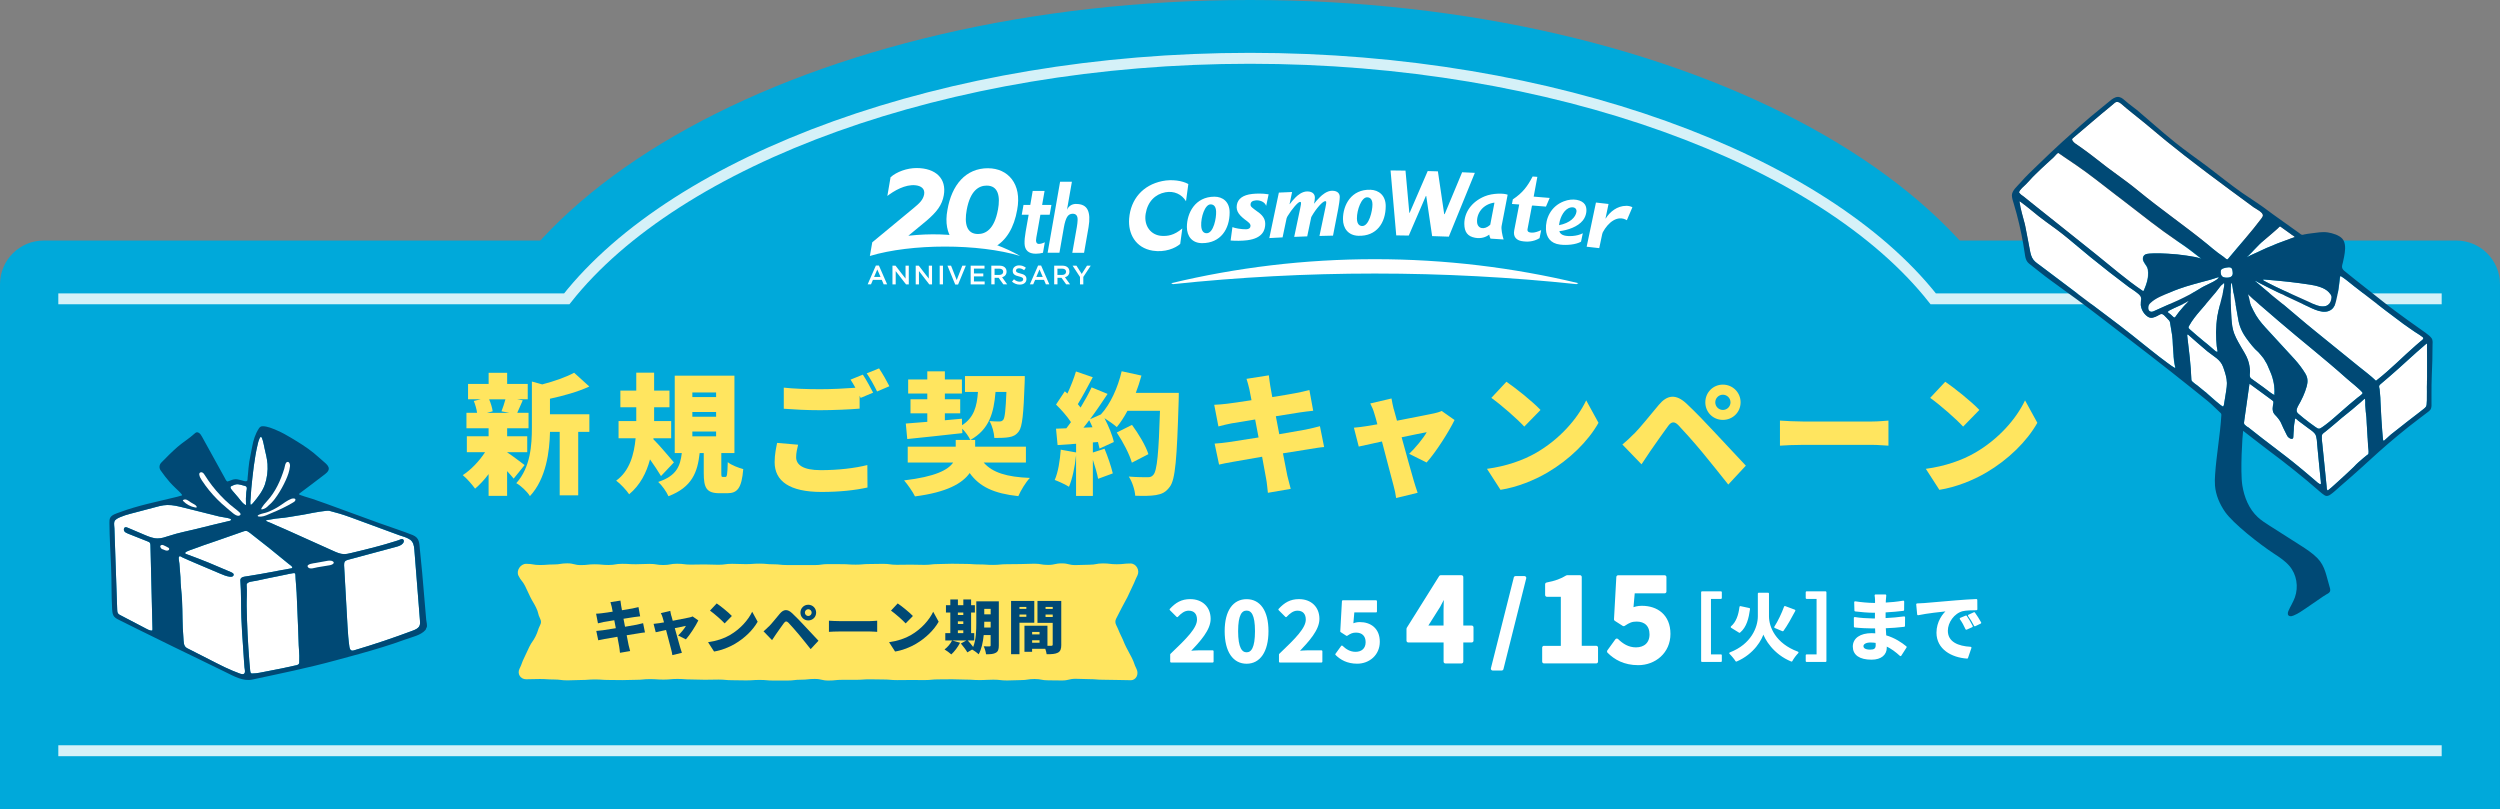
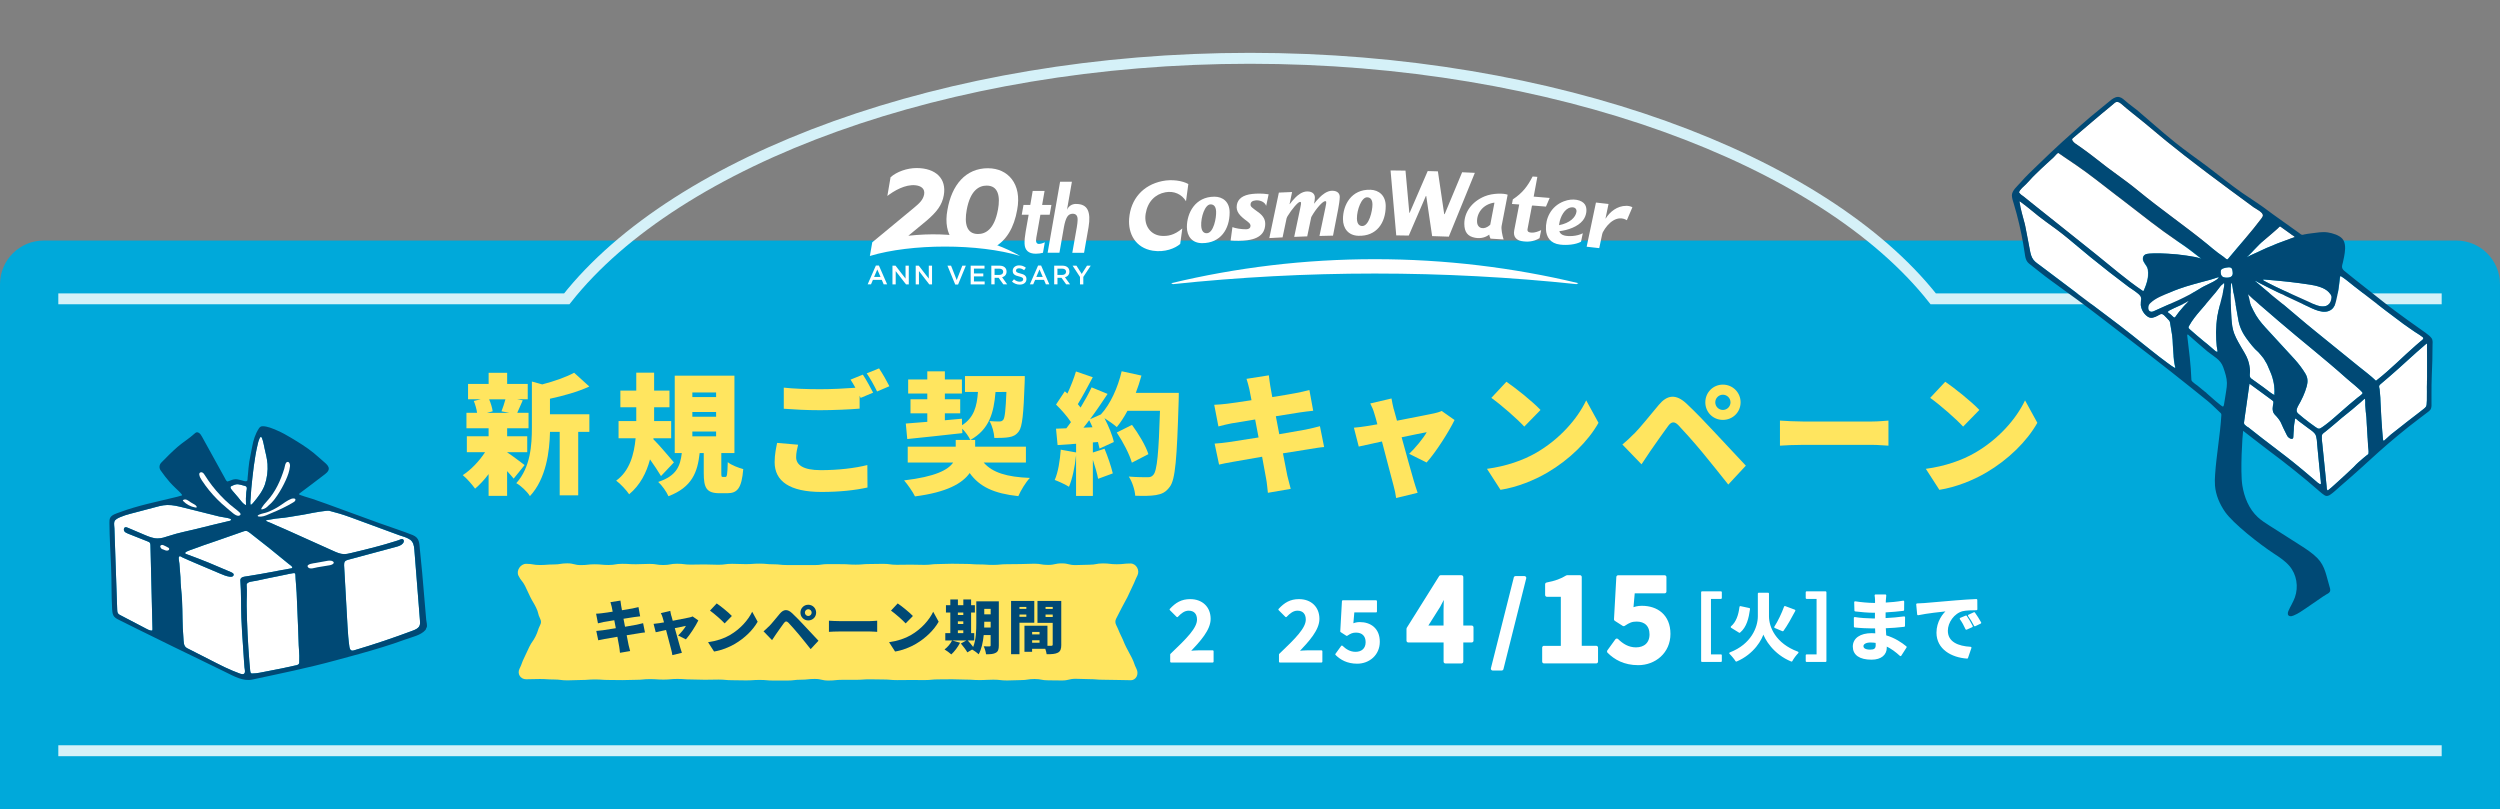
<svg xmlns="http://www.w3.org/2000/svg" id="_レイヤー_2" data-name="レイヤー 2" viewBox="0 0 686 222">
  <rect x="0" y="0" width="686" height="222" fill="#808080" stroke="none" />
  <defs>
    <style>
      .cls-1 {
        fill: #00a9da;
      }

      .cls-1, .cls-2, .cls-3, .cls-4 {
        stroke-width: 0px;
      }

      .cls-5 {
        stroke-width: .5px;
      }

      .cls-5, .cls-6 {
        stroke: #fff;
        stroke-linecap: round;
        stroke-linejoin: round;
      }

      .cls-5, .cls-6, .cls-3 {
        fill: #fff;
      }

      .cls-2 {
        fill: #ffe55f;
      }

      .cls-7 {
        fill: none;
        stroke: #d5f1f8;
        stroke-miterlimit: 10;
        stroke-width: 3px;
      }

      .cls-4 {
        fill: #004975;
      }
    </style>
  </defs>
  <g id="design">
    <g>
      <path class="cls-1" d="m12,66h662c6.62,0,12,5.38,12,12v144H0V78c0-6.62,5.38-12,12-12Z" />
-       <path class="cls-1" d="m561,120H125C125,53.73,222.6,0,343,0s218,53.73,218,120Z" />
      <path class="cls-7" d="m16,82h139.52c30.18-38.23,103.87-66,187.48-66s157.31,27.77,187.48,66h139.52M16,206h654" />
      <g>
        <path class="cls-3" d="m611.88,76.07c.34-.11.61-.34.72-.66.08-.24.07-.5.04-.74-.05-.4-.06-1.05-.54-1.25-.18-.07-.37-.08-.57-.08-.51.02-1.01.14-1.49.3-.47.16-.71.44-.7.91.01.45.05.98.44,1.31.12.1.27.17.42.22.27.09.58.1.86.1.28,0,.56-.02.83-.11Z" />
        <g>
          <path class="cls-3" d="m590.43,85.55c.25-.02.48-.12.71-.23,2.16-1.02,4.38-1.92,6.55-2.93,2.11-.99,4.19-2.06,6.16-3.31.07-.05.15-.09.23-.14.45-.27.93-.5,1.4-.72.53-.25,1.05-.5,1.57-.78.1-.05.19-.1.29-.15.28-.16.55-.31.81-.49.19-.13.37-.28.52-.47.07-.09.18-.21.12-.25-.02-.01-.06-.02-.12-.01-.03,0-.06.02-.1.03-.09.03-.18.06-.27.09-.03.01-.07.03-.1.04,0,0-.02,0-.03,0-.17.06-.35.12-.53.17-.24.08-.48.15-.73.23-.13.04-.26.08-.39.12-.24.07-.49.14-.74.2-.49.13-.99.26-1.48.39-1.5.4-2.99.81-4.48,1.27-.67.21-1.33.43-1.99.67-.79.28-1.57.59-2.34.93-1.89.83-3.89,1.48-5.4,2.91-.21.2-.42.42-.53.68-.11.26-.14.95-.03,1.19.15.34.48.59.89.56Z" />
          <path class="cls-3" d="m621.99,77.44c.79.42,1.59.82,2.4,1.21,3.01,1.46,6.11,2.76,9.14,4.16.92.42,1.28.63,2.24.98.86.31,2.38.52,3.14-.22.6-.59.78-1.17.85-2.09-.05-.49-.41-.94-.72-1.29-1.14-1.28-3.56-1.85-5.17-2.09-4.36-.65-6.9-.93-12.57-1.41-.23-.02-.51.04-.21.24.28.19.61.33.9.49Z" />
        </g>
        <g>
          <path class="cls-3" d="m608.46,86.69c.09-.52.2-1.04.32-1.56.33-1.42.75-2.85,1.08-4.28.13-.55.24-1.11.33-1.67.08-.51.22-1.01.13-1.53-.2.04-.35.25-.49.37-.14.12-.32.24-.44.38-.02.03-.05.06-.07.08-.55.69-1.07,1.43-1.62,2.09-.82.99-1.66,1.97-2.49,2.95-1,1.19-2.1,2.38-3.06,3.65-.55.73-1.06,1.48-1.48,2.26,0,.01-.01.02-.02.03-.04.08-.08.16-.1.25,0,.03-.01.06-.01.1,0,.02,0,.05,0,.07.01.07.04.13.08.19.05.07.11.14.18.2.02.02.04.04.06.06,1.28,1.13,2.57,2.24,3.9,3.33.34.28.68.55,1.02.82.28.23.56.46.83.71.14.13.29.25.43.37.15.12.29.25.43.37.26.23.51.48.84.59.14.05.17-.03.18-.12,0-.05,0-.1,0-.15,0-.16-.04-.31-.07-.46-.03-.15-.06-.29-.08-.44-.02-.12-.04-.24-.06-.37-.04-.36-.06-.71-.08-1.07-.01-.19-.03-.38-.04-.57-.09-1.5-.07-2.99.05-4.48.06-.73.14-1.47.26-2.2Z" />
          <path class="cls-3" d="m624.03,106c-.13-1.07-.38-2.12-.74-3.14-.23-.65-.53-1.25-.79-1.89-.24-.59-.48-1.21-.86-1.73-.02-.02-.02-.05-.04-.08-.03-.05-.05-.1-.08-.15-.15-.23-.3-.46-.43-.7-.26-.32-.52-.63-.77-.95-.23-.25-.45-.5-.66-.76,0,0-.02,0-.03-.02-1.17-.97-2.18-2.34-3.09-3.55-1.26-1.69-2.11-3.49-2.42-5.57-.23-1.57-.5-2.6-.74-4.17-.23-1.52-.6-3.05-.79-4.58-.04-.36-.34-1.62-.42-.85-.04.36-.06.71-.08,1.07-.02.54-.02,1.08-.02,1.63,0,.5.01.99.01,1.49,0,.75.02,1.49.04,2.24.03,1.02.08,2.04.16,3.05,0,.12.02.24.03.36.1,1.29.25,2.54.71,3.77.3.81.69,1.58,1.11,2.34.27.48.54.96.82,1.44.01.02.02.04.03.05.16.26.31.52.47.79.17.29.35.59.51.88,0,.01.02.03.02.04.15.28.3.56.44.84.01.02.02.05.03.07.13.28.25.56.35.84,0,.02.02.04.02.06.1.28.18.56.25.84.12.48.2.97.25,1.46.02.2.04.4.05.61.02.32-.04.66-.06.99-.03.45.02.87.41,1.15,1.12.82,2.26,1.63,3.39,2.43.08.06.3.23.58.44.76.57,1.53,1.21,2.38,1.65-.05-.03.01-.86.01-.94,0-.5-.02-.98-.08-1.48Z" />
          <path class="cls-3" d="m641.02,82.65c-.19.85-.53,1.72-1.22,2.26-2.05,1.6-5.07-.16-7.01-1.05-1.89-.87-3.78-1.74-5.65-2.64-.08-.04-.15-.08-.23-.11,0-.08-.93-.45-1.04-.5-.36-.18-.73-.35-1.09-.53-.68-.33-1.35-.67-2.03-1-.66-.32-1.32-.66-1.97-1.01-.33-.17-.67-.35-1-.52-.16-.08-.32-.17-.48-.25-.14-.07-.28-.2-.44-.21-.02.08.06.14.12.19.32.26.64.53.95.8.4.34.79.68,1.19,1.01.79.66,1.58,1.32,2.37,1.99,0,0,0,.01.02.02,1.07.85,2.13,1.7,3.18,2.57,1.37,1.14,2.73,2.29,4.09,3.46.72.63,1.45,1.24,2.19,1.84.8.66,1.59,1.31,2.39,1.96,3.93,3.22,7.88,6.41,11.84,9.6,1.59,1.29,3.28,2.53,4.76,3.95.04,0,.07-.02.1-.04,3.88-3.02,7.23-6.49,10.91-9.7.42-.36.84-.73,1.26-1.08.36-.3,1.01-.66.62-1.08-.03-.03-.06-.06-.09-.08-.26-.21-.53-.4-.8-.58-.43-.29-.89-.54-1.31-.84-.48-.34-.97-.67-1.45-1-.54-.37-1.08-.74-1.61-1.13-.06-.05-.12-.09-.19-.14-1.54-1.15-3.09-2.31-4.62-3.47-1.78-1.36-3.55-2.73-5.32-4.1-.18-.14-.35-.27-.53-.41-.06-.05-.13-.1-.19-.15-.91-.71-1.83-1.42-2.74-2.12-.27-.21-.54-.43-.81-.65-.48-.39-.97-.79-1.46-1.16-.17-.13-.34-.26-.52-.38-.04-.02-.08-.06-.14-.1-.11-.08-.25-.18-.4-.27-.36-.22-.52-.44-.59.33-.11,1.18-.25,2.08-.41,3.25-.13,1.02-.4,2.08-.63,3.09Z" />
          <path class="cls-3" d="m630.53,111.51s-.01.03-.02.04c-.08.18-.16.36-.22.55-.02.05-.04.11-.05.16-.03.15-.05.29-.03.44,0,.08.02.16.05.24.09.28.19.38.39.55.02.02.04.04.06.06.94.82,1.99,1.65,3.04,2.44.53.4,1.06.79,1.58,1.14.4.28.66.45.92.48.26.03.52-.08.94-.38.77-.56,1.25-.9,1.99-1.5.3-.25.6-.51.9-.76.12-.1.24-.2.35-.3,1.43-1.23,2.84-2.49,4.27-3.72.65-.55,1.29-1.09,1.96-1.63.07-.06.15-.12.22-.18.45-.36,1.02-.71,1.38-1.16.15-.19-.17-.48-.31-.63-.19-.2-.4-.39-.6-.58-.37-.35-.76-.69-1.15-1.02-.78-.66-1.59-1.3-2.35-1.98-6.04-5.41-12.45-10.41-18.6-15.7-1.58-1.35-3.15-2.71-4.72-4.07-.55-.4-1.05-.92-1.56-1.37-.44-.29-.86-.72-1.25-1.08-.3-.27-.58-.55-.87-.83.05.12.09.25.14.37.05.18.1.37.14.55.09.37.17.74.26,1.11.09.36.15.79.3,1.13.21.46.43.91.65,1.34.89,1.8,1.95,3.16,3.3,4.64,2.68,2.92,5.35,5.83,8.04,8.75,1.07,1.17,2.16,2.63,2.98,4,.63,1.05.65,2.17.33,3.33-.53,1.96-1.43,3.81-2.45,5.55Z" />
          <path class="cls-3" d="m636.8,131.85c-.06-.65-.12-1.2-.2-1.93,0-.01,0-.02,0-.04-.02-.17-.03-.33-.05-.49-.09-.85-.17-1.62-.24-2.41-.07-.73-.14-1.48-.22-2.32-.02-.18-.04-.38-.06-.57-.08-.74-.17-1.56-.21-2.25,0-.09-.01-.18-.02-.28-.03-.57-.08-1.15-.23-1.71-.03-.13-.06-.26-.11-.38-.09-.23-.23-.44-.4-.64-.35-.4-.84-.75-1.28-1.06-.15-.11-.3-.21-.43-.31-.6-.44-1.19-.89-1.79-1.34-.31-.23-.61-.46-.92-.68-.12-.09-.7-.73-.85-.58-.03.03-.03.07-.04.1-.13.96-.35,1.96-.34,2.93,0,.17,0,.34-.04.49,0,.09-.02.18-.02.27-.03.42-.05.84-.07,1.26,0,.91-1.11.38-1.46-.02-.18-.2-.3-.45-.41-.69-.29-.59-.58-1.19-.88-1.78-.25-.51-.43-1.05-.7-1.55-.18-.33-.38-.65-.61-.95-.16-.21-.32-.41-.5-.61-.32-.34-.67-.66-.88-1.07,0,0,0-.01-.01-.02-.04-.09-.08-.18-.11-.27,0,0,0-.02-.01-.03,0-.03-.01-.06-.02-.1-.13-.5-.08-1.04,0-1.57.03-.2.07-.4.11-.59.02-.12.04-.24.02-.36,0-.02,0-.03,0-.05,0-.03-.01-.06-.03-.09-.05-.1-.13-.17-.21-.24-.02-.02-.05-.04-.07-.06-.43-.33-.87-.65-1.31-.97-1.64-1.22-3.3-2.42-4.95-3.62-.03.26-.07.53-.11.79-.04.28-.07.57-.12.85-.39,2.8-.79,5.6-1.19,8.4,0,.05-.01.1-.02.15-.06.38-.14.7.09,1.03.1.15.89.75,1.05.78,1.22.99,2.47,1.96,3.71,2.92,2.17,1.67,4.36,3.31,6.52,4.99.67.52,1.34,1.04,2,1.57,1.99,1.58,3.91,3.23,5.84,4.87.16.14,1.61,1.52,1.8,1.18.06-.1.05-.23.04-.35-.02-.22-.03-.42-.05-.61Z" />
          <path class="cls-3" d="m649.67,120.18c-.08-1.38-.17-2.76-.25-4.15,0-1.04-.14-2.11-.26-3.14-.07-.57-.11-1.15-.13-1.74-.02-.36.02-.72,0-1.07,0-.19-.02-.87-.32-.57-.6.61-1.29,1.14-1.94,1.7-.38.32-.77.66-1.23,1.06-1.28,1.1-2.56,2.01-3.82,3.13-.2.18-.4.34-.6.52-.57.49-1.16.98-1.74,1.46-.41.33-.82.67-1.23,1.01-.13.11-.3.22-.46.35-.19.15-.37.3-.47.47-.04.06-.06.13-.07.2-.02.09-.03.18-.04.27-.05.62.03,1.21.1,1.81.02.15.04.29.05.44l.36,3.52.03.34c.05.45.09.9.14,1.36.21,2.08.42,4.16.63,6.24.02.2.02.43.05.65.02.17.06.33.16.45,0,.02.02.02.04.04,0,0,.01.02.02.02.05.02.11-.01.16-.05.57-.44,1.11-.91,1.64-1.4.26-.23.51-.47.77-.7,1.55-1.41,3.1-2.82,4.61-4.27.8-.9,1.78-1.72,2.69-2.49.26-.22.52-.43.78-.64.27-.22.56-.3.6-.68.07-.65-.08-1.28-.12-1.92-.04-.74-.09-1.48-.13-2.22Z" />
          <path class="cls-3" d="m665.98,98.79c.03-1.48-.06-2.95-.02-4.42,0-.1-.09-.14-.17-.06-3.64,3.08-6.77,6.13-10.14,9.01-.82.71-1.67,1.4-2.48,2.12-.11.1-.23.2-.3.34-.16.3.06.76.09,1.07.04.39.06.79.11,1.19.09.73.1,1.47.13,2.2.06,1.58.15,3.16.25,4.74.07,1.1.15,2.19.23,3.28.04.55.07,1.1.14,1.64.02.18.03,1.33.4.99.44-.41.88-.82,1.34-1.22.18-.16.35-.32.53-.47.99-.8,2.01-1.55,2.99-2.35.42-.34.86-.68,1.3-1.03,1.03-.8,2.11-1.62,3.16-2.43.56-.44,1.12-.87,1.64-1.29.2-.17.36-.31.47-.48.11-.17.18-.37.21-.64.04-.38.05-.75.07-1.13.06-1.65-.04-3.32.03-4.96.02-.52.03-1.03.04-1.54,0-.64,0-1.27,0-1.9,0-.88-.02-1.76,0-2.67Z" />
-           <path class="cls-3" d="m610.01,111.51s.06-.06.09-.1c.09-.13.13-.31.16-.47.1-.63.2-1.27.31-1.9.08-.48.16-.97.23-1.45.08-.47.15-.94.2-1.42.04-.37.07-.74.06-1.11-.03-1.44-.49-2.82-.96-4.17-.02-.05-.04-.11-.06-.17-.75-2.16-2.7-2.97-4.38-4.37-1.79-1.48-3.54-3.04-5.28-4.58-.14-.12-.17.05-.22.23.48,4.01,1.01,8.13,1.15,12.16h0c.01.44.52.71.84,1,.03.03.06.05.08.08,0,0,0,0,0,0,.03.02.06.04.09.06.9.59,1.65,1.36,2.51,2,.12.09.23.19.36.27.06.04.15.13.27.22,1.06.92,4.31,3.9,4.56,3.69Z" />
          <path class="cls-3" d="m596.42,97.78c-.09-1.01-.14-2.03-.21-3.04-.04-.54-.05-1.06-.08-1.58-.02-.41-.06-.81-.13-1.24-.02-.14-.05-.28-.07-.42-.16-.97-.32-1.94-.48-2.91-.01-.06-.02-.12-.03-.17-.02-.1-.05-.21-.1-.3-.02-.04-.05-.08-.08-.12-.04-.06-.09-.12-.14-.18-.04-.04-.08-.08-.13-.12-.33-.31-.75-.86-1.17-1.22-.15-.13-.29-.23-.44-.3-.33-.15-.71.06-1.06.26-.1.06-.19.11-.28.16-.88.45-1.78.87-2.69.27-.7-.46-1.26-1.15-1.59-1.92-.33-.76-.44-1.61-.31-2.43.13-.84.07-1.18-.6-1.81-.72-.68-1.79-1.37-2.4-1.77-.17-.11-.3-.2-.38-.26-.05-.04-.09-.07-.14-.11-1.73-1.29-3.44-2.6-5.14-3.93-3.5-2.73-6.93-5.53-10.31-8.4-.37-.31-.74-.61-1.11-.92-.97-.8-1.96-1.57-2.95-2.32-1.03-.77-2.07-1.53-3.13-2.28-1.3-.92-2.53-1.94-3.76-2.95-1.04-.85-2.1-1.68-3.18-2.48-.08-.06-.21-.13-.22.02,0,.04.01.09.02.13.14.47.17.98.27,1.46.11.51.23,1.02.37,1.53.26.99.56,1.98.8,2.98.05.22.11.45.15.68.45,2.14.8,4.35,1.24,6.47.2.99.37,1.91,1,2.72.54.69,1.32,1.15,2.01,1.68.09.07.19.14.28.21.09.07.19.14.28.21,3.95,2.96,7.88,5.93,11.81,8.9,2.15,1.63,4.3,3.25,6.46,4.87.47.35.93.7,1.4,1.06.54.41,1.08.81,1.61,1.22,2.08,1.6,4.13,3.22,6.17,4.88,1.44,1.17,2.89,2.33,4.37,3.46.31.24.62.47.93.7.46.35.92.7,1.38,1.04.4.3.81.59,1.22.88.04.03.11.07.19.12.2.12.5.28.68.42.01,0,.03-.02.04-.02.02-.02.05-.03.07-.05-.08-.35-.15-.7-.21-1.05-.12-.68-.2-1.37-.26-2.06Z" />
          <path class="cls-3" d="m554.18,53.07s.05.06.08.1c.03.03.05.06.08.09.02.02.04.04.06.06.04.04.08.08.13.12.27.22.58.42.77.56.04.03.08.05.1.08.84.68,1.68,1.36,2.52,2.03.58.46,1.16.93,1.74,1.39.69.55,1.38,1.09,2.06,1.64,1.43,1.13,2.85,2.27,4.28,3.41,3.01,2.4,6.01,4.8,9.01,7.2,4.25,3.4,8.41,7.06,12.91,10.09.02.02.05.02.08.03,0,0,.02,0,.02,0,0,0,.01,0,.02,0,.03,0,.04,0,.06-.01.04-.02.05-.03.06-.04.02-.02.03-.04.04-.06.07-.15.13-.3.19-.45.06-.12.11-.25.16-.37,0-.01,0-.02,0-.03.03-.07.05-.13.08-.2.04-.1.08-.2.12-.3.04-.1.08-.21.11-.32,0-.01,0-.02,0-.03.03-.08.05-.16.08-.23.03-.09.06-.19.09-.28.03-.1.05-.19.08-.29.02-.06.03-.12.04-.18,0-.04.02-.08.03-.12.03-.11.06-.22.08-.34.01-.08.03-.17.04-.25.02-.1.03-.2.05-.3.02-.14.03-.28.04-.41.05-.56.04-1.13-.06-1.69-.11-.65-.5-1.14-.86-1.67-.25-.37-.46-.77-.5-1.19-.02-.25.02-.5.15-.77.12-.23.3-.39.52-.49.37-.18.83-.21,1.22-.25.36-.03.73-.04,1.09-.05,1.3-.04,2.61.02,3.9.09,1.71.09,3.41.26,5.1.52,1.68.26,2.67.39,4.05.85-.98-.77-1.96-1.54-2.96-2.29-.85-.64-1.71-1.26-2.6-1.86-.29-.19-.57-.39-.85-.58-5.31-3.6-9.4-6.91-14.49-10.83-.69-.53-1.38-1.06-2.07-1.59-.07-.05-.14-.11-.22-.16-3.64-2.78-7.31-5.77-11.1-8.35-.81-.56-1.63-1.1-2.45-1.66-.39-.27-.78-.53-1.17-.8-.2-.14-.4-.28-.59-.42-.07-.05-.56-.32-.56-.39-.04-.03-.08-.06-.13-.07-.26-.06-.66.45-.82.61-.18.19-.35.41-.55.59-.57.52-1.15,1.05-1.72,1.57-1.14,1.05-2.28,2.11-3.38,3.2-.18.18-.36.36-.55.55-.11.11-.21.21-.31.32-.29.3-.55.59-.81.89-.26.28-.52.57-.83.87-.17.16-.55.49-.91.86-.04.04-.08.07-.11.11-.01.02-.03.03-.05.05-.02.02-.03.03-.04.05-.05.05-.1.11-.15.16-.02.02-.04.05-.06.07-.03.04-.07.08-.1.12-.03.03-.05.06-.08.09-.01.02-.02.03-.03.04-.06.08-.11.16-.16.23,0,.01-.02.03-.03.04-.02.04-.04.07-.05.11-.01.03-.02.05-.03.07,0,0,0,.02-.01.02,0,0,0,.01,0,.02-.02.07-.03.13-.03.19,0,.03,0,.04,0,.05,0,.01,0,.03.01.05,0,0,.01.02.02.03,0,0,0,.01.01.02.01.02.02.04.03.06.01.01.03.03.04.05Z" />
          <path class="cls-3" d="m597.86,85.67c.42-.53.85-1.04,1.31-1.54.44-.49.89-.99,1.35-1.47-.01,0-.02-.02-.03-.03-.12.06-.21.12-.24.14-.21.13-.42.25-.63.36-1.29.69-2.68,1.2-3.97,1.88-.17.09-.42.2-.6.35-.07.06-.13.12-.17.18-.01.02-.02.05-.02.08,0,.03,0,.05.01.08,0,.01.01.02.02.02.01.02.03.03.05.04.52.36.93.73,1.39,1.18.21.21.37.22.51.13.16-.11.28-.36.42-.55.2-.28.41-.56.62-.83Z" />
          <path class="cls-3" d="m570.25,39.94c.16.1.31.21.46.31,1.53,1.13,3.08,2.2,4.56,3.4,3.73,3.04,7.57,5.51,11.29,8.57,6.46,5.31,13,9.78,19.2,14.85.94.77,1.85,1.58,2.83,2.3.51.38,1.03.75,1.55,1.11.21.15.8.78,1.06.68.07-.03.12-.09.17-.14.05-.06.09-.11.14-.17,3-3.64,6.19-7.14,9.02-10.92.11-.15.22-.31.3-.48.04-.1.08-.2.09-.31.02-.3-.17-.6-.46-.87-.6-.57-1.62-1.06-2.05-1.38-.63-.47-1.27-.93-1.9-1.4-1.54-1.13-3.08-2.26-4.62-3.4-4.2-3.11-8.39-6.23-12.5-9.45-3.29-2.57-6.54-5.19-9.71-7.9-.42-.36-.86-.72-1.3-1.08-2.09-1.71-4.31-3.4-6.3-5.15-.3-.27-.57-.44-.83-.5-.38-.09-.72-.09-1.19.37-.19.19-.84.72-1.05.89-3.34,2.71-6.22,5.25-9.51,8.02-.25.21-.51.43-.76.64-.06.05-.1.11-.13.16-.1.19,0,.4.13.6.35.5.96.88,1.51,1.24Z" />
          <path class="cls-3" d="m620.5,66.55c-.18.16-.37.34-.57.54-.47.47-.97,1.03-1.44,1.48-.18.19-.35.38-.52.56-.39.4-.78.8-1.18,1.18-.1.1-.2.19-.3.28.72-.37,1.44-.73,2.19-1.05.35-.17.71-.33,1.06-.48.25-.12.49-.24.74-.35.53-.26,1.06-.5,1.6-.74.03-.01.06-.02.09-.02.9-.4,1.81-.78,2.73-1.14.83-.33,1.66-.64,2.5-.93.18-.06,2.27-.87,2.29-.83-.01-.02-.04-.04-.05-.07-.17-.22-.51-.36-.71-.52-.3-.22-.59-.43-.88-.64-.32-.23-.64-.46-.97-.69-.28-.2-.56-.4-.84-.6l-.46-.34s-.04-.03-.06-.04c-.1-.04-.21.02-.31.11-.11.09-.2.22-.27.28-.22.2-.45.4-.67.6-.44.39-.88.77-1.32,1.15-.88.75-1.76,1.49-2.64,2.24Z" />
        </g>
        <path class="cls-4" d="m642.65,75.98c.15.09.29.19.4.27.06.04.11.08.14.1.18.12.35.25.52.38.5.37.98.77,1.46,1.16.27.22.54.44.81.65.92.71,1.83,1.42,2.74,2.12.06.05.13.1.19.15.18.14.35.27.53.41,1.77,1.37,3.54,2.74,5.32,4.1,1.53,1.17,3.07,2.33,4.62,3.47.06.05.12.09.19.14.53.39,1.07.76,1.61,1.13.49.33.98.66,1.45,1,.42.3.88.55,1.31.84.28.18.54.37.8.58.03.03.06.06.09.08.39.42-.27.78-.62,1.08-.43.36-.85.72-1.26,1.08-3.69,3.21-7.03,6.69-10.91,9.7-.03.02-.06.03-.1.04-1.48-1.42-3.16-2.66-4.76-3.95-3.96-3.19-7.91-6.38-11.84-9.6-.79-.66-1.59-1.31-2.39-1.96-.73-.61-1.47-1.22-2.19-1.84-1.36-1.17-2.72-2.33-4.09-3.46-1.05-.87-2.11-1.72-3.18-2.57,0,0,0-.01-.02-.02-.79-.67-1.58-1.33-2.37-1.99-.4-.34-.8-.67-1.19-1.01-.31-.27-.63-.53-.95-.8-.06-.05-.14-.11-.12-.19.16.01.3.14.44.21.16.08.32.17.48.25.33.17.67.35,1,.52.65.34,1.31.68,1.97,1.01.68.33,1.35.67,2.03,1,.36.18.73.36,1.09.53.11.05,1.04.42,1.04.5.08.04.15.08.23.11,1.88.9,3.76,1.77,5.65,2.64,1.94.89,4.96,2.65,7.01,1.05.69-.54,1.03-1.41,1.22-2.26.23-1.01.49-2.06.63-3.09.15-1.17.3-2.07.41-3.25.07-.77.23-.55.59-.33Zm-21.35.72c5.68.47,8.21.76,12.57,1.41,1.61.24,4.03.81,5.17,2.09.31.35.67.8.72,1.29-.07.92-.24,1.5-.85,2.09-.76.74-2.28.53-3.14.22-.96-.35-1.32-.56-2.24-.98-3.03-1.41-6.13-2.7-9.14-4.16-.81-.39-1.61-.79-2.4-1.21-.3-.16-.62-.3-.9-.49-.3-.2-.02-.26.21-.24Zm11.35,25.93c-.82-1.37-1.91-2.83-2.98-4-2.68-2.92-5.36-5.83-8.04-8.75-1.36-1.48-2.41-2.84-3.3-4.64-.22-.43-.43-.89-.65-1.34-.16-.34-.22-.77-.3-1.13-.09-.37-.17-.74-.26-1.11-.04-.18-.09-.37-.14-.55-.05-.12-.09-.25-.14-.37.28.28.57.56.87.83.4.35.81.79,1.25,1.08.51.45,1.01.96,1.56,1.37,1.57,1.36,3.14,2.72,4.72,4.07,6.15,5.29,12.55,10.29,18.6,15.7.76.68,1.57,1.32,2.35,1.98.39.33.78.67,1.15,1.02.2.19.41.37.6.58.14.15.47.43.31.63-.36.45-.93.8-1.38,1.16-.08.06-.15.12-.22.18-.66.53-1.31,1.08-1.96,1.63-1.43,1.23-2.84,2.49-4.27,3.72-.12.1-.24.2-.35.3-.3.25-.6.51-.9.76-.73.61-1.21.95-1.99,1.5-.41.3-.67.41-.94.38-.26-.03-.52-.2-.92-.48-.52-.36-1.05-.75-1.58-1.14-1.05-.79-2.1-1.62-3.04-2.44-.02-.02-.04-.04-.06-.06-.2-.17-.29-.27-.39-.55-.03-.08-.04-.16-.05-.24-.01-.15,0-.29.03-.44.01-.05.04-.11.05-.16.06-.19.14-.38.22-.55,0-.01.01-.03.02-.04,1.02-1.75,1.92-3.59,2.45-5.55.31-1.16.3-2.28-.33-3.33Zm-8.54,5.78c-.85-.43-1.62-1.07-2.38-1.65-.29-.22-.51-.38-.58-.44-1.13-.8-2.26-1.61-3.39-2.43-.39-.28-.43-.7-.41-1.15.02-.33.07-.67.06-.99-.01-.2-.03-.4-.05-.61-.05-.49-.13-.98-.25-1.46-.07-.28-.15-.56-.25-.84,0-.02-.02-.04-.02-.06-.1-.29-.22-.57-.35-.84-.01-.02-.02-.05-.03-.07-.14-.29-.28-.57-.44-.84,0-.01-.02-.03-.02-.04-.17-.3-.34-.59-.51-.88-.16-.26-.31-.52-.47-.79-.01-.02-.02-.04-.03-.05-.28-.48-.56-.95-.82-1.44-.42-.76-.81-1.53-1.11-2.34-.46-1.23-.61-2.47-.71-3.77,0-.12-.02-.24-.03-.36-.07-1.02-.12-2.03-.16-3.05-.02-.75-.04-1.49-.04-2.24,0-.5,0-.99-.01-1.49,0-.54,0-1.09.02-1.63.01-.36.04-.72.08-1.07.08-.77.38.48.42.85.18,1.52.56,3.06.79,4.58.24,1.57.51,2.6.74,4.17.31,2.08,1.15,3.88,2.42,5.57.91,1.21,1.92,2.58,3.09,3.55,0,0,.02.01.03.02.21.26.43.52.66.76.25.31.51.63.77.95.14.24.28.47.43.7.03.05.05.1.08.15.01.02.02.05.04.08.38.52.62,1.14.86,1.73.26.63.56,1.24.79,1.89.36,1.02.61,2.07.74,3.14.06.5.08.98.08,1.48,0,.08-.07.91-.01.94Zm-15.96-15.04c.01.19.03.38.04.57.03.36.05.71.08,1.07.01.12.04.24.06.37.03.15.06.29.08.44.02.15.06.31.07.46,0,.05,0,.1,0,.15,0,.09-.04.17-.18.12-.33-.11-.58-.36-.84-.59-.15-.12-.29-.25-.43-.37-.14-.12-.29-.24-.43-.37-.27-.24-.55-.48-.83-.71-.34-.28-.68-.55-1.02-.82-1.32-1.08-2.62-2.19-3.9-3.33-.02-.02-.04-.04-.06-.06-.07-.06-.13-.13-.18-.2-.04-.06-.07-.12-.08-.19,0-.02,0-.05,0-.07,0-.03,0-.07.01-.1.02-.09.06-.17.1-.25,0-.01.01-.02.02-.03.42-.79.93-1.54,1.48-2.26.96-1.27,2.06-2.46,3.06-3.65.83-.99,1.67-1.96,2.49-2.95.55-.66,1.06-1.4,1.62-2.09.02-.03.05-.06.07-.08.12-.14.3-.26.44-.38.15-.12.29-.33.49-.37.1.52-.04,1.02-.13,1.53-.09.56-.21,1.12-.33,1.67-.33,1.43-.75,2.86-1.08,4.28-.12.52-.23,1.04-.32,1.56-.12.73-.2,1.46-.26,2.2-.12,1.49-.14,2.98-.05,4.48Zm-18.57-9.57c.11-.27.32-.48.53-.68,1.51-1.42,3.51-2.08,5.4-2.91.77-.34,1.55-.64,2.34-.93.66-.24,1.33-.46,1.99-.67,1.48-.46,2.98-.86,4.48-1.27.5-.12.99-.25,1.48-.39.25-.07.49-.13.74-.2.13-.04.26-.08.39-.12.24-.07.49-.14.73-.23.18-.06.35-.11.53-.17,0,0,.02,0,.03,0,.03-.01.07-.03.1-.04.09-.04.18-.07.27-.09.03,0,.06-.02.1-.03.06,0,.1,0,.12.01.06.04-.05.17-.12.25-.15.19-.33.34-.52.47-.25.18-.53.33-.81.49-.09.05-.19.1-.29.15-.51.28-1.04.53-1.57.78-.47.22-.95.45-1.4.72-.07.05-.15.09-.23.14-1.97,1.25-4.05,2.32-6.16,3.31-2.17,1.01-4.39,1.91-6.55,2.93-.23.11-.46.21-.71.23-.41.03-.74-.22-.89-.56-.11-.24-.08-.93.03-1.19Zm20.63-7.71c-.15-.05-.3-.12-.42-.22-.39-.33-.42-.86-.44-1.31-.01-.47.22-.75.7-.91.48-.17.98-.29,1.49-.3.19,0,.39,0,.57.08.48.2.49.85.54,1.25.03.25.04.5-.04.74-.11.32-.37.55-.72.66-.26.09-.55.11-.83.11-.28,0-.59-.01-.86-.1Zm-56.11-23.15s-.01-.02-.02-.03c0-.02,0-.04-.01-.05,0-.02,0-.03,0-.05,0-.06.01-.12.03-.19,0,0,0,0,0-.02,0,0,0-.02.01-.02,0-.02.02-.04.03-.07.01-.03.03-.07.05-.11,0-.01.02-.03.03-.04.05-.07.1-.15.16-.23.01-.02.02-.03.03-.04.02-.03.05-.06.08-.09.03-.04.06-.08.1-.12.02-.02.04-.05.06-.07.05-.05.1-.11.15-.16.01-.02.03-.03.04-.05.01-.02.03-.03.05-.05.04-.04.07-.08.11-.11.36-.37.74-.7.91-.86.31-.3.57-.58.83-.87.26-.29.53-.58.81-.89.1-.11.2-.21.31-.32.18-.18.37-.36.55-.55,1.1-1.1,2.24-2.15,3.38-3.2.57-.52,1.15-1.05,1.72-1.57.2-.18.36-.4.55-.59.16-.17.55-.68.82-.61.05.01.09.04.13.07,0,.07.49.34.56.39.2.14.4.28.59.42.39.27.78.54,1.17.8.82.55,1.63,1.1,2.45,1.66,3.79,2.58,7.45,5.58,11.1,8.35.07.05.14.11.22.16.7.53,1.38,1.06,2.07,1.59,5.09,3.92,9.18,7.23,14.49,10.83.28.19.57.39.85.58.88.59,1.75,1.21,2.6,1.86,1,.75,1.98,1.52,2.96,2.29-1.38-.45-2.37-.59-4.05-.85-1.69-.26-3.39-.43-5.1-.52-1.28-.07-2.6-.12-3.9-.09-.37.01-.73.02-1.09.05-.39.03-.85.07-1.22.25-.22.11-.41.26-.52.49-.13.26-.17.52-.15.77.04.42.24.81.5,1.19.36.53.75,1.03.86,1.67.1.56.11,1.13.06,1.69-.01.14-.02.28-.04.41-.01.1-.03.2-.05.3-.01.08-.03.17-.04.25-.02.12-.05.23-.08.34,0,.04-.02.08-.03.12-.02.06-.03.12-.04.18-.03.1-.05.19-.08.29-.03.1-.06.19-.09.28-.03.08-.05.16-.08.23,0,0,0,.02,0,.03-.03.11-.07.21-.11.32-.04.1-.08.2-.12.3-.03.07-.05.14-.08.2,0,0,0,.02,0,.03-.05.12-.1.25-.16.37-.06.15-.12.3-.19.45,0,.02-.02.04-.04.06-.01.01-.02.02-.06.04-.01,0-.03,0-.06.01,0,0-.01,0-.02,0,0,0-.02,0-.02,0-.03,0-.05-.01-.08-.03-4.5-3.03-8.66-6.69-12.91-10.09-3-2.4-6-4.8-9.01-7.2-1.43-1.14-2.85-2.27-4.28-3.41-.69-.54-1.38-1.09-2.06-1.64-.58-.46-1.16-.92-1.74-1.39-.84-.67-1.68-1.35-2.52-2.03-.03-.02-.07-.05-.1-.08-.19-.14-.51-.34-.77-.56-.05-.04-.09-.08-.13-.12-.02-.02-.04-.04-.06-.06-.03-.03-.05-.06-.08-.09-.03-.03-.06-.06-.08-.1-.01-.02-.03-.03-.04-.05-.01-.02-.02-.04-.03-.06,0,0,0-.01-.01-.02Zm42.73,48.02s-.03.02-.04.02c-.18-.14-.48-.31-.68-.42-.08-.05-.16-.09-.19-.12-.41-.29-.82-.58-1.22-.88-.46-.34-.92-.69-1.38-1.04-.31-.23-.63-.46-.93-.7-1.47-1.13-2.93-2.29-4.37-3.46-2.04-1.65-4.09-3.27-6.17-4.88-.53-.41-1.07-.81-1.61-1.22-.47-.35-.93-.71-1.4-1.06-2.16-1.62-4.31-3.25-6.46-4.87-3.94-2.97-7.87-5.95-11.81-8.9-.1-.07-.19-.14-.28-.21-.09-.07-.19-.14-.28-.21-.69-.53-1.46-.99-2.01-1.68-.63-.81-.8-1.73-1-2.72-.43-2.12-.78-4.33-1.24-6.47-.05-.23-.1-.45-.15-.68-.24-1-.54-1.99-.8-2.98-.13-.51-.26-1.02-.37-1.53-.1-.48-.13-.99-.27-1.46-.01-.04-.02-.08-.02-.13,0-.15.14-.07.22-.02,1.08.8,2.14,1.62,3.18,2.48,1.23,1.01,2.46,2.03,3.76,2.95,1.06.75,2.1,1.5,3.13,2.28,1,.75,1.98,1.52,2.95,2.32.37.3.74.6,1.11.92,3.38,2.87,6.81,5.67,10.31,8.4,1.7,1.32,3.41,2.63,5.14,3.93.05.04.09.07.14.11.08.06.22.15.38.26.61.41,1.68,1.09,2.4,1.77.67.63.73.97.6,1.81-.13.81-.02,1.67.31,2.43.33.77.89,1.46,1.59,1.92.91.6,1.81.18,2.69-.27.09-.05.18-.1.28-.16.34-.2.72-.42,1.06-.26.14.06.29.17.44.3.42.36.83.9,1.17,1.22.04.04.08.08.13.12.05.05.1.11.14.18.03.04.06.07.08.12.05.1.08.2.1.3.01.06.02.12.03.17.16.97.32,1.94.48,2.91.02.14.05.27.07.42.07.42.1.83.13,1.24.03.52.04,1.03.08,1.58.07,1.01.12,2.03.21,3.04.06.69.14,1.38.26,2.06.06.35.13.7.21,1.05-.02.02-.05.03-.07.05Zm0-13.9c-.13.09-.29.09-.51-.13-.45-.45-.87-.82-1.39-1.18-.02,0-.03-.02-.05-.04,0,0-.01,0-.02-.02-.01-.02-.01-.05-.01-.08,0-.03.01-.05.02-.08.04-.07.1-.13.17-.18.18-.15.43-.26.6-.35,1.29-.67,2.68-1.18,3.97-1.88.21-.12.43-.23.63-.36.03-.02.12-.08.24-.14.01,0,.02.02.03.03-.46.48-.9.98-1.35,1.47-.45.5-.89,1.01-1.31,1.54-.21.27-.42.55-.62.83-.14.19-.26.44-.42.55Zm8.64,20.77c-.11-.1-.21-.18-.27-.22-.12-.08-.24-.18-.36-.27-.86-.65-1.61-1.41-2.51-2-.03-.02-.06-.04-.09-.06,0,0,0,0,0,0-.03-.03-.06-.05-.08-.08-.32-.3-.82-.56-.84-1h0c-.14-4.03-.67-8.15-1.15-12.16.04-.18.08-.35.22-.23,1.75,1.53,3.49,3.09,5.28,4.58,1.69,1.4,3.63,2.21,4.38,4.37.02.05.04.11.06.17.47,1.35.93,2.74.96,4.17,0,.37-.02.74-.06,1.11-.05.47-.12.95-.2,1.42-.08.48-.16.96-.23,1.45-.1.63-.21,1.27-.31,1.9-.03.16-.06.34-.16.47-.02.04-.05.07-.09.1-.25.21-3.49-2.77-4.56-3.69Zm31.36,24.99c-.19.35-1.64-1.04-1.8-1.18-1.93-1.64-3.85-3.29-5.84-4.87-.66-.53-1.33-1.05-2-1.57-2.16-1.68-4.35-3.32-6.52-4.99-1.25-.96-2.49-1.93-3.71-2.92-.16-.02-.94-.63-1.05-.78-.23-.34-.15-.65-.09-1.03,0-.05.02-.1.02-.15.4-2.8.79-5.6,1.19-8.4.04-.28.08-.57.12-.85.04-.26.07-.53.11-.79,1.65,1.2,3.31,2.4,4.95,3.62.44.32.88.64,1.31.97.03.02.05.04.07.06.09.07.17.14.21.24.01.03.02.06.03.09,0,.02,0,.03,0,.05.02.12,0,.24-.02.36-.04.2-.07.39-.11.59-.09.53-.13,1.07,0,1.57,0,.03.01.06.02.1,0,0,0,.02.01.03.03.09.06.18.11.27,0,0,0,.01.01.02.21.41.56.73.88,1.07.18.19.34.4.5.61.23.3.43.62.61.95.27.5.44,1.04.7,1.55.29.59.58,1.19.88,1.78.12.24.24.48.41.69.34.4,1.46.92,1.46.02.02-.42.04-.84.07-1.26,0-.09.02-.18.02-.27.03-.16.05-.32.04-.49-.02-.97.2-1.97.34-2.93,0-.04.01-.08.04-.1.15-.15.73.49.85.58.31.23.61.46.92.68.6.45,1.19.89,1.79,1.34.13.1.28.2.43.31.44.31.93.66,1.28,1.06.18.2.32.41.4.64.05.12.08.25.11.38.15.56.2,1.14.23,1.71,0,.09.01.18.02.28.04.69.14,1.51.21,2.25.02.2.04.39.06.57.08.84.15,1.58.22,2.32.08.78.15,1.55.24,2.41.02.16.03.32.05.49,0,.01,0,.02,0,.04.08.73.14,1.28.2,1.93.02.19.03.39.05.61,0,.12.02.25-.04.35Zm13.11-8.49c-.04.39-.33.46-.6.68-.26.21-.53.42-.78.64-.91.78-1.89,1.6-2.69,2.49-1.51,1.46-3.05,2.87-4.61,4.27-.26.23-.51.47-.77.7-.53.48-1.07.96-1.64,1.4-.04.03-.1.07-.16.05,0,0-.01-.02-.02-.02-.01-.01-.03-.02-.04-.04-.09-.13-.13-.29-.16-.45-.03-.22-.03-.46-.05-.65-.21-2.08-.42-4.16-.63-6.24-.05-.45-.09-.9-.14-1.36l-.03-.34-.36-3.52c-.01-.15-.03-.3-.05-.44-.07-.6-.15-1.19-.1-1.81,0-.09.02-.18.04-.27.02-.07.04-.14.07-.2.1-.17.28-.33.47-.47.16-.12.33-.24.46-.35.4-.34.82-.68,1.23-1.01.59-.48,1.17-.97,1.74-1.46.2-.17.4-.34.6-.52,1.26-1.12,2.54-2.03,3.82-3.13.46-.39.85-.73,1.23-1.06.65-.56,1.34-1.08,1.94-1.7.3-.31.31.38.32.57.02.36-.02.72,0,1.07.03.58.06,1.16.13,1.74.13,1.03.26,2.1.26,3.14.08,1.38.17,2.76.25,4.15.05.74.09,1.48.13,2.22.04.65.19,1.27.12,1.92Zm16.03-19.43c-.07,1.64.03,3.31-.03,4.96-.01.38-.03.76-.07,1.13-.02.27-.09.46-.21.64-.11.17-.27.32-.47.48-.53.43-1.08.86-1.64,1.29-1.04.81-2.12,1.62-3.16,2.43-.45.35-.88.69-1.3,1.03-.99.8-2.01,1.55-2.99,2.35-.18.15-.35.31-.53.47-.45.4-.89.81-1.34,1.22-.37.34-.38-.81-.4-.99-.07-.54-.09-1.1-.14-1.64-.09-1.09-.16-2.19-.23-3.28-.1-1.58-.18-3.16-.25-4.74-.03-.74-.03-1.48-.13-2.2-.05-.39-.07-.79-.11-1.19-.03-.32-.24-.77-.09-1.07.07-.13.18-.24.3-.34.82-.72,1.66-1.41,2.48-2.12,3.36-2.87,6.49-5.93,10.14-9.01.08-.07.18-.04.17.06-.04,1.47.05,2.94.02,4.42-.02.91-.01,1.79,0,2.67,0,.63.01,1.26,0,1.9,0,.51-.01,1.02-.04,1.54Zm-.24-13.47c-1.86-1.37-3.09-2.14-5.07-3.6-2.21-1.63-4.44-3.21-6.58-4.93-1.74-1.4-3.5-2.78-5.26-4.15-1.67-1.29-3.65-2.9-5.29-4.22-.38-.3-.81-.66-.87-1.17-.06-.44.13-.92.23-1.35.12-.52.24-1.03.33-1.56.26-1.4.53-3.11-.14-4.44-.09-.18-.2-.34-.33-.49-.88-1-2.7-1.54-3.97-1.74-1.6-.25-3.07.08-4.65.26-.6.07-1.21.16-1.8.28-.23.05-.49.16-.73.09-.26-.07-.53-.35-.75-.5-2.35-1.65-4.71-3.34-7.05-5.03-.23-.17-.46-.34-.69-.51-2.9-2.22-4.87-3.39-7.89-5.47-3.08-2.13-6.75-5.13-9.74-7.37-2.87-2.14-5.82-4.19-8.62-6.44-1.04-.83-2.06-1.69-3.08-2.54-2.4-2-5.01-4.37-7.41-6.37-.76-.64-1.59-1.16-2.35-1.81-.48-.41-.96-.84-1.46-1.23-.63-.48-1.33-.71-2.1-.41-.78.3-1.31.79-1.94,1.32-.76.62-1.51,1.25-2.28,1.86-3.59,2.87-6.87,5.89-10.3,8.97-2.15,1.94-4.24,3.95-6.32,5.96-1.86,1.8-3.63,3.42-5.32,5.38-.8.94-2.3,2.11-2.24,3.48.03.77.32,1.53.54,2.28.28.91.53,1.83.78,2.76.95,3.58,1.69,7.22,2.22,10.88.11.8.24,1.65.74,2.28.22.28.51.5.79.72,1.85,1.4,3.61,2.92,5.48,4.25,4.97,3.55,9.89,7.18,14.72,10.91,8.14,6.26,16.3,12.49,24.3,18.92l4.2,3.38c1.2.96,2.19,2.08,3.34,3.1.13.11.26.23.32.38.06.14.05.3.04.45-.33,5.43-1.35,10.81-1.71,16.24-.07,1-.11,2.01-.03,3.01.21,2.58,1.27,5.04,2.74,7.17,2.24,3.24,9.56,8.96,13.52,11.54,1.49.97,2.99,1.97,4.15,3.32,2.02,2.34,2.55,5.74,1.51,8.64-.47,1.3-1.23,2.47-1.78,3.73-.22.51-.31,1.24.39,1.41.36.08.72-.03,1.07-.18,1.16-.48,2.21-1.2,3.25-1.91,1.3-.89,2.59-1.78,3.89-2.67.61-.41,1.21-.85,1.84-1.21.49-.28,1-.46,1.04-1.14.02-.36-.11-.72-.21-1.06-.86-2.79-1.15-5.5-3.27-7.7-1.4-1.44-3.1-2.53-4.79-3.61-2.8-1.78-5.6-3.56-8.4-5.35-1.1-.7-2.21-1.41-3.18-2.3-2.44-2.24-3.76-5.5-4.27-8.77-.61-3.91.05-14,.22-14.95,2.32,1.76,4.56,3.58,6.88,5.31,2.44,1.81,4.85,3.67,7.22,5.57,2.3,1.84,4.57,3.73,6.79,5.67.44.38.89.78,1.39,1.1.54.35.87.27,1.45,0,1.06-.68,1.97-1.6,2.91-2.42,1-.87,2-1.74,3-2.61,3.48-3.03,6.8-6.22,10.31-9.22,1.79-1.52,3.6-3.02,5.44-4.49,1.77-1.4,3.58-2.73,5.37-4.11.23-.18.46-.36.63-.61.4-.6.3-1.35.3-2.02,0-.7,0-1.4,0-2.1,0-1.77,0-3.55.08-5.32.12-2.68.21-5.37.2-8.05,0-.71.17-1.54-.28-2.14-.4-.54-.97-.96-1.5-1.35Zm-40.58-28.88c.07-.06.17-.18.27-.28.1-.09.21-.15.31-.11.02,0,.04.02.06.04l.46.34c.28.2.56.4.84.6.32.23.65.46.97.69.3.21.59.42.88.64.2.15.55.29.71.52.02.02.04.04.05.07-.02-.04-2.11.77-2.29.83-.84.3-1.67.61-2.5.93-.92.36-1.83.74-2.73,1.14-.03,0-.06,0-.09.02-.54.23-1.07.48-1.6.74-.25.11-.5.23-.74.35-.36.16-.71.31-1.06.48-.74.32-1.47.67-2.19,1.05.1-.1.2-.19.3-.28.4-.39.79-.78,1.18-1.18.18-.18.35-.38.52-.56.47-.45.97-1,1.44-1.48.2-.2.39-.38.57-.54.88-.75,1.76-1.49,2.64-2.24.44-.38.88-.76,1.32-1.15.22-.2.45-.4.67-.6Zm-56.51-24.45c.03-.06.07-.11.13-.16.25-.21.51-.43.76-.64,3.29-2.77,6.17-5.3,9.51-8.02.21-.17.86-.7,1.05-.89.46-.46.81-.46,1.19-.37.26.06.52.23.83.5,1.99,1.75,4.21,3.44,6.3,5.15.44.36.87.72,1.3,1.08,3.18,2.71,6.42,5.33,9.71,7.9,4.12,3.21,8.3,6.34,12.5,9.45,1.54,1.14,3.08,2.27,4.62,3.4.63.47,1.27.93,1.9,1.4.43.32,1.46.81,2.05,1.38.29.28.48.57.46.87,0,.11-.04.21-.09.31-.08.17-.19.33-.3.48-2.83,3.78-6.02,7.28-9.02,10.92-.05.06-.09.11-.14.17-.05.06-.1.12-.17.14-.26.1-.85-.53-1.06-.68-.52-.36-1.04-.73-1.55-1.11-.98-.72-1.89-1.53-2.83-2.3-6.2-5.07-12.75-9.54-19.2-14.85-3.72-3.06-7.56-5.53-11.29-8.57-1.48-1.2-3.02-2.28-4.56-3.4-.14-.1-.3-.21-.46-.31-.55-.36-1.16-.74-1.51-1.24-.14-.2-.23-.41-.13-.6Z" />
      </g>
      <g>
        <g>
          <path class="cls-3" d="m72.7,132.91c-.59,1.79-1.97,3.59-3.16,4.99-.21.25-.44.53-.75.66-.2-.49-.05-1.33-.02-1.87.04-.72.11-1.95.18-2.66.41-4.02.82-8.18,1.76-12.12.04-.15.07-.31.11-.46.06-.31.62-2.25,1.03-1.31.4.93.55,2.12.79,3.12.32,1.34.64,2.68.76,4.06.13,1.89-.11,3.81-.7,5.61Z" />
          <g>
            <path class="cls-3" d="m112.47,148.05c.93.65,1.14,1.68,1.22,2.76.51,6.49,1.03,12.99,1.54,19.48.04.5.07,1.02-.14,1.47-.32.68-1.09,1.01-1.79,1.28-5.31,2-10.7,3.81-16.14,5.42-.22.07-.46.13-.68.06-.41-.13-.54-.63-.61-1.05-.28-1.83-.39-3.68-.51-5.52-.34-5.58-.65-11.16-.94-16.75,0-.07,0-.13,0-.2,0-.32.02-.65.21-.91.22-.28.59-.39.93-.49,4.36-1.17,8.73-2.35,13.09-3.52.71-.19,1.48-.42,1.93-1,.22-.28.34-.71.1-.97-.35-.4-.89-.03-1.26.11-.57.21-1.17.37-1.75.55-1.25.39-2.51.76-3.78,1.1-2.5.68-5.02,1.29-7.54,1.89-.67.16-1.35.32-2.05.3-.97-.04-1.89-.44-2.78-.84-3-1.35-6-2.7-9-4.05-1.5-.67-3-1.35-4.5-2.02-1.25-.56-2.53-1.05-3.76-1.65-.23-.11-1.81-.58-1.09-.76.29-.08.68-.08,1.3-.22,1.54-.34,3.15-.32,4.7-.62,1.54-.3,3.68-.55,5.21-.88,1.73-.37,5.42-.99,5.95-.85,1.99.51,3.63.98,5.56,1.69,4.49,1.65,8.98,3.31,13.47,4.96,1.03.38,2.16.6,3.07,1.23Z" />
            <path class="cls-3" d="m67.48,136.81c-.02.54.03,1.08.03,1.62,0,.03,0,.07-.01.1-.03.05-.1.06-.15.04-.26-.11-.7-.51-.89-.72-.38-.41-.71-.87-1.06-1.3-.41-.5-.85-.97-1.25-1.46-.25-.3-1.34-1.36-.72-1.66.45-.21.9-.43,1.39-.52.68-.13,1.65.27,2.31.41.3.07.57.21.59.55.03.4-.1.79-.14,1.18-.05.59-.08,1.17-.11,1.76Z" />
            <path class="cls-3" d="m56.91,140.92c1.1.27,2.19.55,3.29.82.71.18,1.44.2,2.15.38.21.05,1.24.21,1.03.59-.12.22-.4.23-.62.28-2.9.67-5.8,1.39-8.69,2.11-.06.01-.12.03-.17.04-2.6.64-4.96,1.07-7.5,1.91-.02,0-.05.02-.07.02-1.01.33-2.04.69-3.11.68-1.24,0-2.42-.5-3.56-.98-1.53-.65-3.06-1.3-4.59-1.95-.12-.05-.25-.1-.37-.13-.12-.02-.23-.03-.35.01-.4.13-.47.71-.24,1.06.23.35.64.52,1.03.68,1.8.71,3.6,1.43,5.39,2.14.23.09.48.19.61.4.12.19.13.42.14.65.16,6.72.33,13.44.49,20.16.02.91.05,1.83.07,2.74,0,.49,0,.58-.52.48-.41-.07-.79-.28-1.16-.47-2.36-1.23-4.72-2.46-7.08-3.7-.26-.13-.53-.28-.69-.52-.2-.29-.22-.66-.23-1-.25-6.79-.49-13.57-.7-20.36-.02-.64-.04-1.29-.06-1.93-.02-.56-.17-1.3-.03-1.84.18-.69,1.08-1.04,1.66-1.3.86-.38,1.72-.63,2.63-.88,2.06-.56,4.18-1.09,6.22-1.64,1.33-.36,2.63-.76,4.03-.79,1.5-.03,2.97.34,4.42.7,2.19.55,4.38,1.09,6.57,1.64Z" />
            <path class="cls-3" d="m80.1,155.9c-.07.04-.15.06-.23.07-1.83.31-3.63.67-5.45,1.01-2.02.38-4.05.74-6.09,1.06-.41.06-.81.13-1.22.19-.66.1-1.21.38-1.16,1.11.25,3.35.15,6.71.27,10.07.1,2.74.28,5.48.48,8.21.09,1.22.16,2.44.24,3.66.04.61.09,1.22.14,1.83.04.46.28,1.24,0,1.64-.29.45-1.02.18-1.41.03-.63-.24-1.25-.49-1.88-.74-1.53-.63-3.02-1.36-4.49-2.12-2.65-1.36-5.31-2.71-7.97-4.06-1.06-.54-.91-1.85-1.01-2.89-.32-3.44-.2-6.88-.38-10.33-.1-2.07-.43-4.18-.43-6.26-.1-1.25-.2-2.49-.29-3.74-.03-.37-.31-1.53-.12-1.83.26-.41.57-.03.91.13,1.08.51,2.19.98,3.29,1.45,2.38,1.01,4.76,2.02,7.14,3.03.83.35,1.67.71,2.56.83.06,0,.13.02.19.02.18.01.36,0,.53-.06.23-.09.42-.31.4-.55-.03-.32-.37-.5-.66-.63-2.06-.87-4.11-1.77-6.18-2.62-2.04-.85-4.11-1.6-6.18-2.38-1.12-.42,1.19-1.1,1.55-1.24,2.16-.83,4.37-1.56,6.55-2.31,2.51-.88,5.01-1.76,7.52-2.63.27-.1.55-.19.84-.16.34.04.62.25.89.46,3.65,2.82,7.25,5.7,10.8,8.64.19.15,1.27.8.82,1.11Z" />
            <path class="cls-3" d="m70.15,159.4c1.21-.27,2.43-.53,3.65-.78,1.49-.31,2.98-.62,4.48-.91.73-.14,1.45-.34,2.19-.43.46-.05.58.03.59.53.02,1.24.28,3.61.33,4.85.13,3.1.26,6.2.39,9.3.01.35.03.71.04,1.06.06,1.34.09,2.68.14,4.03.05,1.27.22,2.55.16,3.82-.01.22-.03.43-.01.65.08.93-.52.99-1.26,1.13-1.18.24-2.36.52-3.54.77-1.39.29-2.78.56-4.18.82-1.26.23-2.56.57-3.84.57-.65.1-.61-.53-.68-1.17-.07-.67-.13-1.34-.18-2.01-.41-5.12-.67-10.25-.75-15.39-.03-1.86.15-3.71,0-5.57,0-.07,0-.14,0-.2.03-.9,1.86-.94,2.49-1.08Z" />
          </g>
          <path class="cls-4" d="m104.45,143.68c-4.96-1.82-9.93-3.62-14.9-5.44-1.24-.46-2.49-.9-3.75-1.32-.71-.24-1.43-.44-2.15-.66-.36-.11-.71-.23-1.06-.36-.25-.09-.79-.22-.38-.52,1.01-.75,2.03-1.51,3.03-2.27,1.18-.9,2.36-1.79,3.54-2.69.55-.42,1.39-1,1.44-1.76.05-.7-.64-1.33-1.12-1.74-.48-.42-.96-.85-1.45-1.27-.51-.44-1.01-.89-1.53-1.32-1.96-1.6-4.12-2.92-6.29-4.22-1.21-.73-2.46-1.42-3.76-1.98-1.18-.51-2.74-1.21-4.06-1.17-.39.01-.71.18-1.01.66-.94,1.47-1.49,3.18-1.79,4.89-.25,1.43-.58,2.78-.81,4.21-.18,1.14-.25,2.31-.36,3.46-.03.29-.06.59-.09.88-.02.23.01.57-.07.78-.2.51-1.45-.02-1.79-.09-.82-.17-1.12-.36-1.97-.2-.62.12-1.15.47-1.77.57-.35-.22-.59-.85-.79-1.2-.18-.31-.35-.62-.52-.93-1.86-3.37-3.72-6.74-5.58-10.11-.25-.45-.52-.92-.97-1.15-.44-.23-.73-.09-1.08.23-1.46,1.35-3.2,2.37-4.7,3.68-1.55,1.35-3,2.82-4.44,4.29-.57.58-.67,1.45-.19,2.15.8,1.15,1.66,2.26,2.59,3.32.46.52.97,1,1.46,1.49.51.51,1.23,1.09,1.78,1.83.23.31-.29.28-.63.41-.21.08-.42.13-.63.18-1.41.34-2.82.68-4.23,1.01-2.59.61-5.18,1.21-7.73,1.97-1.3.38-2.58.8-3.85,1.28-.85.32-2.35.71-2.68,1.69-.13.4-.13.82-.13,1.24.04,4.01.26,8.01.45,12.02.18,3.89.06,7.8.29,11.68.03.52.08,1.06.29,1.55.29.69.96,1.05,1.6,1.36,1.16.58,2.32,1.15,3.48,1.73l.54.27c.32.16.64.32.96.48.66.33,1.33.65,2,.98,5.04,2.52,10.12,4.95,15.19,7.42,2.37,1.18,4.76,2.32,7.14,3.48,2.17,1.06,4.74,2.55,7.27,2,7.77-1.67,15.28-3.19,22.95-5.29,4.27-1.15,8.54-2.29,12.76-3.6,2.11-.65,4.2-1.35,6.28-2.11,1.74-.64,4.26-1.14,5.5-2.59.2-.23.17-.47.3-.63.33-.45-.04-1.71-.08-2.2-.36-4.28-.71-8.57-1.1-12.85-.2-2.14-.41-4.28-.63-6.42-.18-1.69-.04-3.18-2-3.97-2.86-1.14-5.85-2.07-8.74-3.13Zm-36.78,16.79c.03-.9,1.86-.94,2.49-1.08,1.21-.27,2.43-.53,3.65-.78,1.49-.31,2.98-.62,4.48-.91.73-.14,1.45-.34,2.19-.43.46-.05.58.03.59.53.02,1.24.28,3.61.33,4.85.13,3.1.26,6.2.39,9.3.01.35.03.71.04,1.06.06,1.34.09,2.68.14,4.03.05,1.27.22,2.55.16,3.82-.01.22-.03.43-.01.65.08.93-.52.99-1.26,1.13-1.18.24-2.36.52-3.54.77-1.39.29-2.78.56-4.18.82-1.26.23-2.56.57-3.84.57-.65.1-.61-.53-.68-1.17-.07-.67-.13-1.34-.18-2.01-.41-5.12-.67-10.25-.75-15.39-.03-1.86.15-3.71,0-5.57,0-.07,0-.14,0-.2Zm-17.33-21.2c2.19.55,4.38,1.09,6.57,1.64,1.1.27,2.19.55,3.29.82.71.18,1.44.2,2.15.38.21.05,1.24.21,1.03.59-.12.22-.4.23-.62.28-2.9.67-5.8,1.39-8.69,2.11-.06.01-.12.03-.17.04-2.6.64-4.96,1.07-7.5,1.91-.02,0-.05.02-.07.02-1.01.33-2.04.69-3.11.68-1.24,0-2.42-.5-3.56-.98-1.53-.65-3.06-1.3-4.59-1.95-.12-.05-.25-.1-.37-.13-.12-.02-.23-.03-.35.01-.4.13-.47.71-.24,1.06.23.35.64.52,1.03.68,1.8.71,3.6,1.43,5.39,2.14.23.09.48.19.61.4.12.19.13.42.14.65.16,6.72.33,13.44.49,20.16.02.91.05,1.83.07,2.74,0,.49,0,.58-.52.48-.41-.07-.79-.28-1.16-.47-2.36-1.23-4.72-2.46-7.08-3.7-.26-.13-.53-.28-.69-.52-.2-.29-.22-.66-.23-1-.25-6.79-.49-13.57-.7-20.36-.02-.64-.04-1.29-.06-1.93-.02-.56-.17-1.3-.03-1.84.18-.69,1.08-1.04,1.66-1.3.86-.38,1.72-.63,2.63-.88,2.06-.56,4.18-1.09,6.22-1.64,1.33-.36,2.63-.76,4.03-.79,1.5-.03,2.97.34,4.42.7Zm17.39-5.41c.03.4-.1.79-.14,1.18-.05.59-.08,1.17-.11,1.76-.02.54.03,1.08.03,1.62,0,.03,0,.07-.01.1-.03.05-.1.06-.15.04-.26-.11-.7-.51-.89-.72-.38-.41-.71-.87-1.06-1.3-.41-.5-.85-.97-1.25-1.46-.25-.3-1.34-1.36-.72-1.66.45-.21.9-.43,1.39-.52.68-.13,1.65.27,2.31.41.3.07.57.21.59.55Zm.76,12.28c3.65,2.82,7.25,5.7,10.8,8.64.19.15,1.27.8.82,1.11-.07.04-.15.06-.23.07-1.83.31-3.63.67-5.45,1.01-2.02.38-4.05.74-6.09,1.06-.41.06-.81.13-1.22.19-.66.1-1.21.38-1.16,1.11.25,3.35.15,6.71.27,10.07.1,2.74.28,5.48.48,8.21.09,1.22.16,2.44.24,3.66.04.61.09,1.22.14,1.83.04.46.28,1.24,0,1.64-.29.45-1.02.18-1.41.03-.63-.24-1.25-.49-1.88-.74-1.53-.63-3.02-1.36-4.49-2.12-2.65-1.36-5.31-2.71-7.97-4.06-1.06-.54-.91-1.85-1.01-2.89-.32-3.44-.2-6.88-.38-10.33-.1-2.07-.43-4.18-.43-6.26-.1-1.25-.2-2.49-.29-3.74-.03-.37-.31-1.53-.12-1.83.26-.41.57-.03.91.13,1.08.51,2.19.98,3.29,1.45,2.38,1.01,4.76,2.02,7.14,3.03.83.35,1.67.71,2.56.83.06,0,.13.02.19.02.18.01.36,0,.53-.06.23-.09.42-.31.4-.55-.03-.32-.37-.5-.66-.63-2.06-.87-4.11-1.77-6.18-2.62-2.04-.85-4.11-1.6-6.18-2.38-1.12-.42,1.19-1.1,1.55-1.24,2.16-.83,4.37-1.56,6.55-2.31,2.51-.88,5.01-1.76,7.52-2.63.27-.1.55-.19.84-.16.34.04.62.25.89.46Zm4.16-22.91c.32,1.34.64,2.68.76,4.06.13,1.89-.11,3.81-.7,5.61-.59,1.79-1.97,3.59-3.16,4.99-.21.25-.44.53-.75.66-.2-.49-.05-1.33-.02-1.87.04-.72.11-1.95.18-2.66.41-4.02.82-8.18,1.76-12.12.04-.15.07-.31.11-.46.06-.31.62-2.25,1.03-1.31.4.93.55,2.12.79,3.12Zm23.29,18.61c4.49,1.65,8.98,3.31,13.47,4.96,1.03.38,2.16.6,3.07,1.23.93.65,1.14,1.68,1.22,2.76.51,6.49,1.03,12.99,1.54,19.48.04.5.07,1.02-.14,1.47-.32.68-1.09,1.01-1.79,1.28-5.31,2-10.7,3.81-16.14,5.42-.22.07-.46.13-.68.06-.41-.13-.54-.63-.61-1.05-.28-1.83-.39-3.68-.51-5.52-.34-5.58-.65-11.16-.94-16.75,0-.07,0-.13,0-.2,0-.32.02-.65.21-.91.22-.28.59-.39.93-.49,4.36-1.17,8.73-2.35,13.09-3.52.71-.19,1.48-.42,1.93-1,.22-.28.34-.71.1-.97-.35-.4-.89-.03-1.26.11-.57.21-1.17.37-1.75.55-1.25.39-2.51.76-3.78,1.1-2.5.68-5.02,1.29-7.54,1.89-.67.16-1.35.32-2.05.3-.97-.04-1.89-.44-2.78-.84-3-1.35-6-2.7-9-4.05-1.5-.67-3-1.35-4.5-2.02-1.25-.56-2.53-1.05-3.76-1.65-.23-.11-1.81-.58-1.09-.76.29-.08.68-.08,1.3-.22,1.54-.34,3.15-.32,4.7-.62,1.54-.3,3.68-.55,5.21-.88,1.73-.37,5.42-.99,5.95-.85,1.99.51,3.63.98,5.56,1.69Z" />
        </g>
        <path class="cls-3" d="m86.57,154.48c1.05-.19,2.1-.38,3.16-.57.44-.08,1.16-.15,1.56.1.81.49-.23,1-.73,1.08-.99.16-1.97.33-2.96.49-.16.03-.33.05-.49.08-.69.11-2.15.71-2.63-.07-.53-.85,1.77-1.05,2.1-1.11Z" />
        <path class="cls-3" d="m44.72,149.55c.54.22,1.05.5,1.56.78.12.06.14.17.14.3.04.34-.36.46-.63.46-.33,0-.64-.17-.94-.29-.29-.09-.6-.16-.72-.49-.18-.16-.21-.46-.04-.63.12-.13.45-.2.63-.12Z" />
        <path class="cls-3" d="m81.04,137.25s-.02.06-.03.09c-.09.23-.31.37-.52.5-1.94,1.18-4,2.13-6.09,2.99-.9.37-1.83.88-2.8.93-.89.04-1.32-.21-.32-.61.69-.28,1.45-.36,2.14-.63,1.18-.46,2.31-1.03,3.36-1.73,1.02-.68,2-1.45,3.14-1.91.34-.14,1.31-.24,1.13.38Z" />
        <path class="cls-3" d="m75.46,136.83c.23-.3.45-.62.66-.93.89-1.33,1.66-2.73,2.32-4.19.53-1.18.98-2.41,1.12-3.69,0-.06.01-.13.02-.19.03-.41-.18-1.16-.71-1.08-.62.09-.72,1.38-.86,1.83-1,3.24-2.42,6.41-4.75,8.93-.35.47-.81.85-1.11,1.35-.14.23-.86,1.06-.16.9.72-.16,1.19-.5,1.67-1.02.47-.39.9-.82,1.3-1.28.18-.2.34-.41.51-.63Z" />
        <path class="cls-3" d="m66,141.17s0-.04.01-.06c.01-.16-.09-.31-.21-.43-.82-.81-1.8-1.46-2.68-2.22s-1.79-1.62-2.61-2.5c-1.62-1.71-3.07-3.59-4.32-5.59-.17-.27-.35-.55-.63-.7s-.7-.1-.83.19c-.06.12-.05.27-.04.4.08.57.39,1.09.71,1.57,1.22,1.85,2.62,3.58,4.18,5.15.8.81,1.64,1.58,2.52,2.3.69.57,1.23,1.09,1.94,1.63.42.31.98.71,1.53.6.19-.04.37-.16.42-.34Z" />
        <path class="cls-3" d="m52.31,137.83c.41.28.94.48,1.32.78.25.2.72.78-.07.64-1.23-.22-2.39-.84-3.26-1.73-.08-.08-.13-.18-.13-.29.87-.48,1.45.12,2.15.6Z" />
      </g>
      <g>
        <path class="cls-2" d="m140.95,131.32c-.47-.58-1.12-1.3-1.8-2.05v6.8h-5.08v-5.98c-1.15,1.55-2.45,2.95-3.71,4-.79-1.12-2.3-2.84-3.38-3.71,2.23-1.44,4.54-3.85,6.12-6.3h-5v-4.36h5.97v-2.2h-6.08v-4.25h2.92c-.14-1.01-.5-2.27-.9-3.24l1.91-.47h-3.49v-4.21h5.65v-3.06h5.08v3.06h5.65v4.21h-2.92l1.55.29c-.61,1.33-1.08,2.52-1.51,3.42h3.1v4.25h-5.87v2.2h5.51v4.36h-5.51v.04c1.3.83,4.03,2.92,4.79,3.49l-2.99,3.71Zm-6.73-21.74c.47,1.08.86,2.38.97,3.28l-1.58.43h6.16l-2.16-.43c.36-.94.79-2.2,1.08-3.28h-4.46Zm16.7,4.1h10.8v4.82h-3.06v17.42h-5.08v-17.42h-2.66c-.11,5.33-1.04,12.85-5.51,17.64-.65-1.15-2.56-2.95-3.74-3.56,3.92-4.36,4.28-10.47,4.28-15.33v-12.56l2.84.79c3.31-.86,6.59-2.02,8.75-3.2l4.17,3.78c-3.2,1.48-7.16,2.56-10.8,3.35v4.28Z" />
        <path class="cls-2" d="m181.38,130.63c-.76-1.3-1.91-2.99-3.02-4.57-.97,3.67-2.7,7.06-5.72,9.57-.72-1.08-2.38-2.88-3.56-3.74,3.71-2.66,4.93-7.27,5.33-11.63h-4.68v-4.72h4.86v-3.78h-4.36v-4.57h4.36v-4.93h4.9v4.93h4.21v4.57h-4.21v3.78h4.68v4.72h-4.86l-.04.25c1.55,1.51,4.82,5.4,5.65,6.37l-3.53,3.74Zm17.64.25c.47,0,.58-.47.68-4.07.9.79,2.99,1.58,4.25,1.91-.43,5.26-1.62,6.62-4.39,6.62h-2.09c-3.64,0-4.36-1.48-4.36-5.58v-5.44h-1.12c-.58,5.22-2.05,9.36-8.57,11.84-.5-1.19-1.8-3.02-2.81-3.92,5.15-1.69,6.05-4.46,6.48-7.92h-1.94v-21.24h16.38v21.24h-3.6v5.36c0,1.08.04,1.19.43,1.19h.65Zm-9.04-21.92h6.52v-1.26h-6.52v1.26Zm0,5.4h6.52v-1.3h-6.52v1.3Zm0,5.36h6.52v-1.3h-6.52v1.3Z" />
        <path class="cls-2" d="m218.46,125.45c0,2.05,1.83,3.56,6.73,3.56s9.36-.54,12.81-1.4l.04,6.16c-3.46.76-7.63,1.22-12.63,1.22-8.78,0-12.85-2.99-12.85-8.17,0-2.2.43-4,.68-5.29l5.76.5c-.29,1.22-.54,2.27-.54,3.42Zm21.13-17.71l-3.42,1.44c-.11-.18-.18-.36-.29-.58v3.53c-2.56.22-7.31.43-10.8.43-3.85,0-7.02-.18-10.01-.4v-5.79c2.7.29,6.08.43,9.97.43,3.13,0,6.88-.18,9.68-.4-.43-.79-.9-1.58-1.33-2.23l3.38-1.37c.9,1.33,2.16,3.67,2.81,4.93Zm4.46-1.76l-3.38,1.44c-.72-1.48-1.87-3.6-2.84-4.97l3.38-1.37c.94,1.37,2.23,3.67,2.84,4.9Z" />
-         <path class="cls-2" d="m269.93,126.93c2.38,2.74,6.3,3.96,12.67,4.21-1.15,1.19-2.52,3.49-3.17,5-6.73-.72-10.66-2.59-13.35-6.34-1.98,2.81-6.23,5.29-15.01,6.41-.61-1.26-1.98-3.24-2.99-4.39,8.57-1.01,12.09-2.88,13.46-4.9h-12.46v-4.36h13.17v-1.84h5.33v1.84h13.93v4.36h-11.59Zm3.24-19.37c-.47,5.83-1.76,10.29-6.91,13.17-.43-.94-1.33-2.2-2.23-3.1l.04,1.22c-5.33.61-10.94,1.19-15.12,1.62l-.4-4.25c1.69-.11,3.71-.29,5.9-.47v-2.34h-4.61v-3.85h4.61v-1.58h-5.25v-3.85h5.25v-2.23h4.82v2.23h4.68v3.85h-4.68v1.58h4.21v3.85h-4.21v1.91l4.68-.43.04,1.8c3.28-2.12,4.07-5.15,4.36-9.14h-3.56v-4.36h16.41s0,1.3-.04,1.87c-.29,8.49-.65,12.06-1.58,13.28-.79,1.08-1.62,1.44-2.7,1.62-.97.18-2.41.22-4.03.22-.07-1.44-.61-3.42-1.33-4.64,1.12.11,2.09.11,2.66.11.47,0,.79-.07,1.12-.47.43-.58.65-2.59.86-7.63h-2.99Z" />
+         <path class="cls-2" d="m269.93,126.93c2.38,2.74,6.3,3.96,12.67,4.21-1.15,1.19-2.52,3.49-3.17,5-6.73-.72-10.66-2.59-13.35-6.34-1.98,2.81-6.23,5.29-15.01,6.41-.61-1.26-1.98-3.24-2.99-4.39,8.57-1.01,12.09-2.88,13.46-4.9h-12.46v-4.36h13.17v-1.84h5.33v1.84h13.93v4.36h-11.59Zm3.24-19.37c-.47,5.83-1.76,10.29-6.91,13.17-.43-.94-1.33-2.2-2.23-3.1l.04,1.22c-5.33.61-10.94,1.19-15.12,1.62l-.4-4.25c1.69-.11,3.71-.29,5.9-.47v-2.34h-4.61v-3.85h4.61v-1.58h-5.25v-3.85h5.25v-2.23h4.82v2.23h4.68v3.85h-4.68v1.58h4.21v3.85h-4.21v1.91l4.68-.43.04,1.8c3.28-2.12,4.07-5.15,4.36-9.14h-3.56v-4.36h16.41s0,1.3-.04,1.87c-.29,8.49-.65,12.06-1.58,13.28-.79,1.08-1.62,1.44-2.7,1.62-.97.18-2.41.22-4.03.22-.07-1.44-.61-3.42-1.33-4.64,1.12.11,2.09.11,2.66.11.47,0,.79-.07,1.12-.47.43-.58.65-2.59.86-7.63Z" />
        <path class="cls-2" d="m323.46,107.81s0,1.69-.04,2.34c-.47,15.62-.9,21.42-2.41,23.4-1.12,1.55-2.2,2.02-3.82,2.3-1.37.25-3.56.25-5.69.18-.07-1.48-.79-3.78-1.76-5.26,2.2.18,4.21.18,5.18.18.72,0,1.12-.14,1.55-.65,1.04-1.08,1.48-6.19,1.83-17.57h-8.93c-.9,1.69-1.91,3.24-2.92,4.46-.72-.65-2.16-1.66-3.38-2.45,1.15,2.23,2.2,4.75,2.56,6.55l-3.92,1.8c-.11-.54-.25-1.15-.43-1.8l-1.4.11v2.77l3.2-1.04c.9,2.16,1.84,4.93,2.27,6.77l-4.03,1.48c-.25-1.4-.83-3.38-1.44-5.22v9.93h-4.61v-11.16c-.32,3.2-1.04,6.52-1.94,8.64-.9-.58-2.84-1.48-3.92-1.87.94-2.09,1.44-5.33,1.66-8.31l4.21.76v-2.38l-5.08.36-.43-4.5,2.84-.11c.43-.54.83-1.12,1.26-1.69-1.04-1.58-2.66-3.42-4.1-4.82l2.41-3.64.72.61c.9-1.94,1.8-4.21,2.34-6.05l4.61,1.58c-1.37,2.56-2.84,5.36-4.1,7.38.25.32.54.65.76.94,1.15-1.91,2.23-3.85,3.02-5.54l4.39,1.8c-1.48,2.23-3.13,4.68-4.82,6.95l2.99-1.33c2.59-2.81,4.64-7.31,5.69-11.84l5.43,1.19c-.43,1.62-.97,3.2-1.55,4.75h11.81Zm-23.68,9.43c-.29-.68-.58-1.33-.9-1.94-.54.72-1.04,1.4-1.58,2.05l2.48-.11Zm10.8,9.72c-.61-2.23-2.41-5.69-4.14-8.28l4.18-2.09c1.8,2.45,3.78,5.72,4.5,8.03l-4.54,2.34Z" />
        <path class="cls-2" d="m342.01,103.96l6.16-.97c.11.72.22,2.05.4,2.95.07.54.29,1.62.54,3.02,2.77-.43,5.22-.86,6.37-1.08,1.19-.22,2.81-.58,3.82-.86l1.04,5.69c-.94.07-2.59.32-3.74.47-1.37.22-3.82.61-6.51,1.04.29,1.58.61,3.24.94,4.93,2.99-.5,5.69-.97,7.2-1.26,1.4-.29,2.92-.65,3.96-.94l1.15,5.72c-1.08.07-2.74.36-4.1.58-1.58.25-4.25.68-7.2,1.15.5,2.63.94,4.86,1.19,6.08.25,1.08.61,2.41.94,3.67l-6.26,1.08c-.18-1.4-.25-2.7-.47-3.78-.18-1.12-.61-3.38-1.12-6.12-3.42.58-6.52,1.12-7.99,1.4-1.62.29-2.99.54-3.82.76l-1.22-5.76c1.01-.04,2.81-.25,4.03-.43,1.58-.25,4.64-.72,8.03-1.26-.32-1.66-.65-3.35-.94-4.93-2.99.47-5.58.9-6.55,1.08-1.22.25-2.2.47-3.53.83l-1.15-5.94c1.26-.07,2.41-.14,3.53-.29,1.15-.14,3.74-.5,6.7-.97-.25-1.33-.47-2.38-.58-2.99-.25-1.08-.5-1.98-.79-2.88Z" />
        <path class="cls-2" d="m382.47,112.31c.25.86.54,1.94.86,3.13,4.25-.83,8.71-1.69,10.22-2.02.72-.14,1.51-.4,2.05-.65l3.53,2.48c-1.55,3.2-5.11,8.82-7.67,11.66l-4.79-2.38c1.62-1.51,4-4.39,4.82-5.94-.83.14-3.64.72-6.88,1.4,1.33,4.82,2.74,9.97,3.35,11.99.18.61.76,2.48,1.04,3.24l-5.9,1.44c-.14-1.04-.4-2.38-.72-3.46-.58-2.09-1.91-7.31-3.17-12.06-2.77.61-5.22,1.15-6.37,1.4l-1.33-5.18c1.19-.11,2.23-.22,3.49-.43.47-.07,1.55-.25,2.95-.5-.29-1.15-.58-2.2-.83-2.95-.25-.94-.68-1.91-1.12-2.77l5.83-1.37c.14.97.4,2.02.61,2.95Z" />
        <path class="cls-2" d="m421.5,124.26c6.48-3.74,11.34-9.32,13.75-14.4l3.38,6.16c-2.88,5.11-7.99,10.11-14,13.64-3.67,2.16-8.35,4.03-12.89,4.75l-3.71-5.76c5.29-.72,9.93-2.34,13.46-4.39Zm1.22-11.77l-4.46,4.57c-1.91-2.09-6.44-6.05-9.04-7.88l4.14-4.43c2.48,1.69,7.2,5.44,9.36,7.74Z" />
        <path class="cls-2" d="m448.39,119.04c1.58-1.58,4.21-4.86,6.8-7.96,2.27-2.7,4.64-3.1,7.63-.29,2.56,2.41,5.11,5.08,7.31,7.45,2.41,2.59,6.16,6.59,8.93,9.54l-4.82,5.18c-2.34-2.92-5.29-6.66-7.31-9.07-2.12-2.56-5.22-6.01-6.41-7.24-1.04-1.04-1.84-1.01-2.74.18-1.26,1.66-3.53,4.97-4.9,6.91-.86,1.26-1.76,2.63-2.45,3.67l-5.25-5.44c1.15-.94,2.02-1.76,3.2-2.95Zm24.37-13.5c2.7,0,4.86,2.16,4.86,4.86s-2.16,4.82-4.86,4.82-4.82-2.12-4.82-4.82,2.12-4.86,4.82-4.86Zm0,6.95c1.15,0,2.09-.94,2.09-2.09s-.94-2.09-2.09-2.09-2.09.94-2.09,2.09.94,2.09,2.09,2.09Z" />
        <path class="cls-2" d="m494.65,115.66h19.11c1.62,0,3.38-.18,4.43-.25v6.88c-.94-.04-2.95-.22-4.43-.22h-19.11c-2.05,0-4.75.11-6.23.22v-6.88c1.44.11,4.46.25,6.23.25Z" />
        <path class="cls-2" d="m541.92,124.26c6.48-3.74,11.34-9.32,13.75-14.4l3.38,6.16c-2.88,5.11-7.99,10.11-14,13.64-3.67,2.16-8.35,4.03-12.89,4.75l-3.71-5.76c5.29-.72,9.93-2.34,13.46-4.39Zm1.22-11.77l-4.46,4.57c-1.91-2.09-6.44-6.05-9.04-7.88l4.14-4.43c2.48,1.69,7.2,5.44,9.36,7.74Z" />
      </g>
      <g>
        <path class="cls-3" d="m432.59,77.97c-18.07-1.91-36.55-2.91-55.34-2.91s-37.29,1-55.38,2.91l-.5-.26c17.93-4.3,36.63-6.59,55.88-6.59s37.94,2.29,55.85,6.58l-.51.26Zm-4.72-14.53c.18.57.59.96,1.34,1.17,1.11.31,3.48.26,5.11-.6l-.49,2.32c-1.43.78-3.8,1.02-5.73.79-2.7-.31-3.8-2.09-3.89-4.18-.14-2.96,1.31-6.29,4.86-7.68,2.59-1.01,5.04-.4,5.85.88.66,1.03.52,2.95-.58,4.34-1.37,1.74-4.14,2.69-6.47,2.96Zm3.08-6.5c-1.62.33-2.78,2.49-3.08,4.35-.03.17-.05.34-.07.5,3-.58,4.58-2.18,4.78-3.68.11-.8-.47-1.41-1.63-1.18Zm-93.54,1.35c0,4.58-2.47,8.43-7.54,8.43-2.71,0-4.19-1.84-4.19-4.43,0-3.81,2.25-8.32,7.57-8.32,2.24,0,4.16,1.38,4.16,4.32Zm-5.23-2.21c-1.56,0-2.69,3.56-2.57,5.89.09,1.76.94,2.03,1.5,2.03,1.9,0,2.69-4.25,2.59-6-.07-1.37-.66-1.92-1.52-1.92Zm48.06.46c0,4.58-2.47,8.34-7.54,8.16-2.71-.1-4.19-2-4.19-4.59,0-3.81,2.25-8.23,7.57-8.04,2.23.08,4.16,1.53,4.16,4.47Zm-5.09-2.4c-1.56-.05-2.83,3.47-2.81,5.8.02,1.76.86,2.06,1.42,2.08,1.9.07,2.85-4.16,2.84-5.91-.01-1.37-.58-1.94-1.44-1.97Zm-50.71,8.54c-2.34,1.97-4.1,2.12-5.61,2.05-2.98-.14-5.01-2.71-4.46-6.08.54-3.31,2.6-5.37,5.42-5.89,2.38-.44,4.5.55,5.65,2.46l.64-4.72c-1.62-.91-4.46-1.37-7.17-.81-5.29,1.09-8.65,4.93-9.07,10.27-.33,4.13,1.72,8.06,6.47,8.83,3.32.53,6.19-.66,7.54-1.85l.58-4.27Zm62.13,1.95l4.69-10.86.1.02,1.62,11c1.53.04,3.05.09,4.58.15l7.14-17.51c-1.16-.06-2.32-.11-3.49-.16l-4.79,11.49h-.13s-1.73-11.74-1.73-11.74c-.93-.03-1.86-.06-2.8-.08l-4.96,11.48h-.08s-1.05-11.6-1.05-11.6c-1.37-.02-2.73-.04-4.1-.05l1.56,17.82c1.14.01,2.29.03,3.43.05Zm-34.63.51l1.1-5.23c.1-.31.21-.49.3-.64,1.14-1.88,2.84-3.87,3.37-3.87.22,0,.28.11.29.22.03.24-.02.52-.23,1.58l-1.64,7.8c1.19-.05,2.38-.09,3.57-.14l1.1-5.24c.03-.08.07-.16.1-.21,1.28-2.27,3.08-4.21,3.73-4.21.22,0,.27.11.29.22.03.24-.02.52-.23,1.58l-1.63,7.75c1.24-.03,2.48-.06,3.72-.09.24-1.25,1.23-6.35,1.43-7.36.2-1.05.4-2.36.42-3.23.02-.85-.5-1.73-2.09-1.73-1.45,0-2.78,1.18-3.34,1.74-.79.79-1.21,1.27-1.57,1.78l-.04-.02c.12-.58.2-1.08.21-1.58.02-.85-.5-1.73-2.09-1.73-1.45,0-2.68,1.1-3.24,1.66-.65.65-1.16,1.28-1.56,1.83l-.05-.02.69-3.31c-1.21.05-2.42.1-3.63.16l-2.62,12.48c1.21-.07,2.43-.13,3.64-.19Zm56.69-.76c-.86.68-2.21,1.17-3.88.86-2.03-.37-2.93-1.57-2.94-3.81-.02-3.07,1.92-6.04,5.59-7.56,2.27-.93,5.36-.85,6.3-.44,0,0-1.51,7.81-1.66,8.59-.15.77.18,2.57.55,3.69-1.2-.08-2.39-.16-3.59-.23-.17-.36-.32-.74-.36-1.1Zm.29-2.7l1.15-6.01-.05-.07c-3.15.47-4.87,2.96-4.71,5.37.12,1.76,1.94,2.27,3.6.72Zm-63.71-3.49c-1.61-1.2-2.11-1.46-2.06-2.11.05-.66.47-1,1.46-1.1.82-.08,2.38.23,2.83,1.51l.67-3.17c-1.83-.29-3.39-.22-4.51-.1-2.56.28-3.93,1.35-4.21,3.01-.31,1.84.79,3,2.85,4.49.91.66,1.03,1.16.81,1.66-.14.31-.51.51-1.09.53-1.29.03-3.05-.27-3.78-.59l-.5,3.68c1.28.11,3.16.1,4.52-.07,4.49-.55,4.89-3.04,4.97-4.2.09-1.34-.39-2.4-1.93-3.54Zm76.64-9.66c-.43-.03-.87-.07-1.3-.1-1.36,2.62-2.68,4.46-5.43,6.28l-.24,1.26c.66.04,1.33.09,1.99.14-.33,1.7-1.22,6.32-1.37,7.11-.37,1.91.79,2.71,2,2.93,1.49.27,3.26.24,4.95-.8l.45-2.21c-1.87.9-2.82.71-3.23.6-.5-.13-.59-.53-.52-.86.13-.64.65-3.42,1.21-6.39l.14-.1c1.23.1,2.47.2,3.71.3l1.02-2.38c-1.46-.13-2.93-.24-4.39-.36.45-2.42.86-4.6,1.01-5.43Zm24.41,7.95c-2.52,0-4.49,1.63-5.67,3.49l-.04-.03.83-3.97c-1.15-.14-2.3-.26-3.45-.39l-2.55,12.12c1.15.13,2.3.26,3.45.39l.82-3.88s.08-.31.16-.47c1.45-2.71,4.05-4.84,6.6-3.31l1.52-3.56c-.39-.24-1.11-.4-1.68-.4Z" />
        <g>
          <path class="cls-3" d="m271.16,46.16c-6.2-.02-10.01,4.62-11.18,11.41-.68,3.56-.05,6.4,1.42,8.35l6.28.91,5.06,1.04c3.39-1.76,5.54-5.48,6.37-10.29,1.37-7.17-2.58-11.39-7.95-11.41Zm2.67,11.41c-.99,5.39-3.41,6.64-5.47,6.64-3.14,0-3.78-2.89-3.09-6.64.99-5.39,3.41-6.64,5.48-6.64,3.14,0,3.78,2.89,3.09,6.64Z" />
          <path class="cls-3" d="m284.23,69.62c-1.01,0-1.77-.24-2.28-.71-.51-.47-.78-1.15-.81-2.04-.03-.89.07-1.99.3-3.3l.82-4.65h-1.89l.48-2.69h1.86l.66-3.84h3.26l-.67,3.84h2.55l-.48,2.69h-2.55l-.82,4.65c-.26,1.29-.38,2.09-.38,2.4,0,.65.32.95.73.96.43.01.94-.1,1.69-.45l-.51,2.88c-.48.15-1.25.26-1.97.26Zm11.1-13.65c1.54,0,2.58.53,3.11,1.59.53,1.06.62,2.65.26,4.77l-1.23,7.03h-3.23l1.24-7.03c.13-.76.2-1.42.22-1.97.03-1.14-.42-1.71-1.35-1.71-.68,0-1.2.31-1.55.91s-.64,1.52-.86,2.76l-1.23,7.03h-3.24l3.42-19.49h3.24l-1.35,7.71c.19-.46.5-.85.94-1.16s.98-.46,1.63-.46Zm-46.07,8.71l4.87-4.02c2.98-2.53,4.39-4.43,4.85-7.1.8-4.56-2.21-7.43-7.44-7.45-2.69,0-5.5,1.03-7.17,2.52l-.88,5.14c1.78-1.38,4.91-3.25,7.75-2.93,1.48.17,2.61.92,2.35,2.49-.31,1.56-1.3,2.45-2.89,3.77l-11.35,9.39-.66,3.75c11.4-3.44,29.85-3.44,41.24,0-8.31-4.75-18.66-6.88-30.67-5.55Zm30.67,5.55s0,0,0,0c0,0,0,0,0,0h0Z" />
          <g>
            <path class="cls-3" d="m240.33,72.86h.84l2.26,5.17h-.95l-.52-1.24h-2.43l-.53,1.24h-.92l2.26-5.17Zm1.29,3.13l-.89-2.05-.88,2.05h1.77Z" />
            <path class="cls-3" d="m244.89,72.9h.84l2.75,3.55v-3.55h.89v5.13h-.76l-2.83-3.65v3.65h-.89v-5.13Z" />
            <path class="cls-3" d="m251.27,72.9h.84l2.75,3.55v-3.55h.89v5.13h-.76l-2.83-3.65v3.65h-.89v-5.13Z" />
-             <path class="cls-3" d="m257.85,72.9h.9v5.13h-.9v-5.13Z" />
            <path class="cls-3" d="m259.97,72.9h1l1.55,3.94,1.54-3.94h.97l-2.13,5.17h-.79l-2.13-5.17Z" />
            <path class="cls-3" d="m266.35,72.9h3.8v.81h-2.9v1.33h2.57v.81h-2.57v1.38h2.94v.81h-3.84v-5.13Z" />
            <path class="cls-3" d="m272,72.9h2.29c1.2,0,1.91.64,1.91,1.63,0,.84-.51,1.35-1.22,1.55l1.39,1.94h-1.06l-1.28-1.79h-1.11v1.79h-.9v-5.13Zm2.22,2.54c.64,0,1.06-.34,1.06-.87s-.4-.85-1.06-.85h-1.31v1.72h1.32Z" />
            <path class="cls-3" d="m277.69,77.28l.54-.65c.49.43.98.67,1.62.67.56,0,.91-.26.91-.66,0-.37-.21-.56-1.16-.79-1.09-.26-1.71-.58-1.71-1.54,0-.88.73-1.49,1.75-1.49.75,0,1.34.23,1.86.65l-.48.68c-.46-.34-.92-.53-1.39-.53-.53,0-.84.27-.84.62,0,.4.23.57,1.22.81,1.08.26,1.65.65,1.65,1.52,0,.96-.76,1.53-1.83,1.53-.78,0-1.52-.27-2.14-.82Z" />
            <path class="cls-3" d="m284.84,72.86h.84l2.26,5.17h-.95l-.52-1.24h-2.43l-.53,1.24h-.92l2.26-5.17Zm1.29,3.13l-.89-2.05-.88,2.05h1.77Z" />
            <path class="cls-3" d="m289.25,72.9h2.29c1.2,0,1.91.64,1.91,1.63,0,.84-.51,1.35-1.22,1.55l1.39,1.94h-1.06l-1.28-1.79h-1.11v1.79h-.9v-5.13Zm2.22,2.54c.64,0,1.06-.34,1.06-.87s-.4-.85-1.06-.85h-1.31v1.72h1.32Z" />
            <path class="cls-3" d="m296.36,76.01l-2.04-3.11h1.06l1.44,2.27,1.45-2.27h1.03l-2.04,3.09v2.05h-.91v-2.02Z" />
          </g>
        </g>
      </g>
      <g>
        <path class="cls-2" d="m310.22,186.65c-1.88,0-1.88-.07-3.76-.07-1.88,0-1.88-.06-3.76-.06-1.88,0-1.88-.16-3.76-.16s-1.88-.1-3.77-.1c-1.88,0-1.88.46-3.77.46s-1.88-.04-3.77-.04-1.88-.36-3.76-.36-1.88.3-3.76.3-1.88.1-3.77.1-1.88-.22-3.77-.22-1.88.11-3.77.11c-1.88,0-1.88-.13-3.77-.13-1.88,0-1.88-.09-3.77-.09-1.88,0-1.88.03-3.77.03-1.89,0-1.89.19-3.77.19-1.88,0-1.88-.02-3.77-.02-1.88,0-1.88.03-3.77.03-1.88,0-1.88-.17-3.77-.17-1.88,0-1.88-.05-3.77-.05-1.88,0-1.88.14-3.77.14s-1.88,0-3.77,0c-1.88,0-1.88.2-3.77.2-1.88,0-1.88-.44-3.77-.44s-1.88.21-3.77.21c-1.88,0-1.88.23-3.77.23q-1.88,0-3.77,0c-1.88,0-1.88-.17-3.77-.17-1.89,0-1.89.13-3.77.13-1.88,0-1.88-.05-3.77-.05s-1.88-.18-3.77-.18-1.88.05-3.77.05c-1.88,0-1.88-.08-3.77-.08-1.88,0-1.88-.14-3.77-.14s-1.89.18-3.77.18c-1.88,0-1.88-.13-3.77-.13s-1.89.19-3.77.19c-1.89,0-1.89.08-3.77.08-1.89,0-1.89-.04-3.77-.04s-1.89-.14-3.77-.14c-1.89,0-1.89.15-3.77.15-1.89,0-1.89.1-3.77.1s-1.89-.24-3.77-.24c-1.89,0-1.89-.13-3.78-.13s-1.89.07-3.78.07c-1.56,0-2.52-1.49-1.82-2.89.74-1.48.56-1.57,1.3-3.05.74-1.48.67-1.52,1.41-3,.74-1.48.96-1.38,1.7-2.86.74-1.48.51-1.6,1.25-3.08.3-.59.32-1.08.03-1.67-.74-1.48-.41-1.65-1.15-3.13s-.85-1.43-1.59-2.91-.68-1.52-1.42-3c-.74-1.48-1.06-1.32-1.81-2.81-.7-1.4.54-3.28,2.1-3.28,1.88,0,1.88.33,3.76.33s1.88-.15,3.76-.15,1.88-.31,3.76-.31,1.88.48,3.77.48,1.88-.22,3.77-.22,1.88.19,3.77.19,1.88-.32,3.76-.32,1.88.12,3.76.12,1.88-.1,3.77-.1,1.88.31,3.77.31,1.88-.35,3.77-.35,1.88.24,3.77.24,1.88-.05,3.77-.05,1.88.09,3.77.09,1.89-.26,3.77-.26,1.88.09,3.77.09,1.88-.14,3.77-.14,1.88.18,3.77.18,1.88.21,3.77.21,1.88.01,3.77.01,1.88,0,3.77,0,1.88-.27,3.77-.27,1.88.02,3.77.02,1.88.13,3.77.13,1.88-.17,3.77-.17,1.88-.05,3.77-.05,1.88.26,3.77.26,1.89-.04,3.77-.04,1.88.06,3.77.06,1.88-.22,3.77-.22,1.88-.09,3.77-.09,1.88.05,3.77.05,1.88.14,3.77.14,1.89.13,3.77.13,1.88-.19,3.77-.19,1.89-.04,3.77-.04,1.89-.1,3.77-.1,1.89.33,3.77.33,1.89-.42,3.77-.42,1.89.47,3.77.47,1.89-.1,3.77-.1,1.89-.36,3.77-.36,1.89.23,3.78.23,1.89-.21,3.78-.21c1.56,0,2.6,1.86,1.9,3.26-.74,1.48-.63,1.53-1.37,3.02s-.67,1.52-1.41,3-.83,1.44-1.57,2.93-.77,1.47-1.51,2.95c-.3.59-.26,1.18.04,1.77.74,1.48.63,1.54,1.37,3.02.74,1.48.62,1.54,1.36,3.02.74,1.48.81,1.45,1.55,2.93.74,1.48.55,1.58,1.29,3.06.7,1.4-.09,3.09-1.65,3.09Z" />
        <g>
          <path class="cls-4" d="m167.51,165.23l2.74-.43c.05.32.1.91.18,1.31.03.24.13.72.24,1.34,1.23-.19,2.32-.38,2.83-.48.53-.1,1.25-.26,1.7-.38l.46,2.53c-.42.03-1.15.14-1.67.21-.61.1-1.7.27-2.9.46.13.7.27,1.44.42,2.19,1.33-.22,2.53-.43,3.2-.56.62-.13,1.3-.29,1.76-.42l.51,2.54c-.48.03-1.22.16-1.82.26-.71.11-1.89.3-3.2.51.22,1.17.42,2.16.53,2.71.11.48.27,1.07.42,1.63l-2.79.48c-.08-.62-.11-1.2-.21-1.68-.08-.5-.27-1.5-.5-2.72-1.52.26-2.9.5-3.55.62-.72.13-1.33.24-1.7.34l-.54-2.56c.45-.02,1.25-.11,1.79-.19.7-.11,2.06-.32,3.57-.56-.14-.74-.29-1.49-.42-2.19-1.33.21-2.48.4-2.91.48-.54.11-.98.21-1.57.37l-.51-2.64c.56-.03,1.07-.06,1.57-.13.51-.06,1.67-.22,2.98-.43-.11-.59-.21-1.06-.26-1.33-.11-.48-.22-.88-.35-1.28Z" />
          <path class="cls-4" d="m184.22,168.95c.11.38.24.86.38,1.39,1.89-.37,3.87-.75,4.54-.9.32-.06.67-.18.91-.29l1.57,1.1c-.69,1.42-2.27,3.92-3.41,5.19l-2.13-1.06c.72-.67,1.78-1.95,2.14-2.64-.37.06-1.62.32-3.06.62.59,2.15,1.22,4.43,1.49,5.33.08.27.34,1.1.46,1.44l-2.62.64c-.06-.46-.18-1.06-.32-1.54-.26-.93-.85-3.25-1.41-5.36-1.23.27-2.32.51-2.83.62l-.59-2.3c.53-.05.99-.1,1.55-.19.21-.03.69-.11,1.31-.22-.13-.51-.26-.98-.37-1.31-.11-.42-.3-.85-.5-1.23l2.59-.61c.06.43.18.9.27,1.31Z" />
          <path class="cls-4" d="m200.28,174.26c2.88-1.66,5.04-4.15,6.12-6.4l1.5,2.74c-1.28,2.27-3.55,4.5-6.23,6.07-1.63.96-3.71,1.79-5.73,2.11l-1.65-2.56c2.35-.32,4.42-1.04,5.99-1.95Zm.54-5.23l-1.98,2.03c-.85-.93-2.87-2.69-4.02-3.51l1.84-1.97c1.1.75,3.2,2.42,4.16,3.44Z" />
          <path class="cls-4" d="m210.95,171.94c.71-.7,1.87-2.16,3.03-3.54,1.01-1.2,2.06-1.38,3.39-.13,1.14,1.07,2.27,2.26,3.25,3.31,1.07,1.15,2.74,2.93,3.97,4.24l-2.15,2.3c-1.04-1.3-2.35-2.96-3.25-4.03-.95-1.14-2.32-2.67-2.85-3.22-.46-.46-.82-.45-1.22.08-.56.74-1.57,2.21-2.18,3.07-.38.56-.79,1.17-1.09,1.63l-2.34-2.42c.51-.42.9-.78,1.42-1.31Zm10.84-6c1.2,0,2.16.96,2.16,2.16s-.96,2.15-2.16,2.15-2.15-.94-2.15-2.15.95-2.16,2.15-2.16Zm0,3.09c.51,0,.93-.42.93-.93s-.42-.93-.93-.93-.93.42-.93.93.42.93.93.93Z" />
          <path class="cls-4" d="m230.23,170.43h8.5c.72,0,1.5-.08,1.97-.11v3.06c-.42-.02-1.31-.1-1.97-.1h-8.5c-.91,0-2.11.05-2.77.1v-3.06c.64.05,1.98.11,2.77.11Z" />
          <path class="cls-4" d="m249.96,174.26c2.88-1.66,5.04-4.15,6.11-6.4l1.5,2.74c-1.28,2.27-3.55,4.5-6.23,6.07-1.63.96-3.71,1.79-5.73,2.11l-1.65-2.56c2.35-.32,4.42-1.04,5.99-1.95Zm.54-5.23l-1.99,2.03c-.85-.93-2.87-2.69-4.02-3.51l1.84-1.97c1.1.75,3.2,2.42,4.16,3.44Z" />
          <path class="cls-4" d="m274.08,177.08c0,1.07-.19,1.68-.82,2.03-.62.37-1.47.43-2.69.42-.06-.61-.35-1.62-.64-2.19.59.05,1.36.03,1.58.03.24,0,.32-.08.32-.32v-2.79h-1.9c-.19,1.9-.59,3.89-1.39,5.28-.37-.38-1.28-1.04-1.79-1.3l-1.31.77c-.34-.64-1.14-1.68-1.78-2.43l1.51-.83h-3.88l2.15.62c-.59,1.17-1.55,2.43-2.4,3.2-.43-.4-1.33-1.06-1.86-1.36.83-.61,1.62-1.55,2.07-2.46h-1.86v-2.02h1.38v-5.65h-1.2v-2.02h1.2v-1.57h2.08v1.57h1.49v-1.57h2.13v1.57h1.04v2.02h-1.04v5.65h.86v2.02h-1.78c.5.54,1.09,1.22,1.49,1.78.8-1.97.86-4.59.86-6.61v-5.92h6.18v12.08Zm-11.24-9v.67h1.49v-.67h-1.49Zm0,3.14h1.49v-.72h-1.49v.72Zm0,2.51h1.49v-.77h-1.49v.77Zm9-1.54v-1.58h-1.76v.3c0,.4,0,.83-.02,1.28h1.78Zm-1.76-5.11v1.49h1.76v-1.49h-1.76Z" />
          <path class="cls-4" d="m279.74,170.88v8.64h-2.3v-14.63h6.37v5.99h-4.07Zm0-4.34v.54h1.89v-.54h-1.89Zm1.89,2.71v-.62h-1.89v.62h1.89Zm9.59,7.62c0,1.18-.22,1.84-.93,2.22-.72.38-1.68.43-3.09.43-.05-.4-.19-.96-.37-1.49h-3.62v.82h-2.1v-7.14h6.31v5.49h1.06c.29,0,.38-.1.38-.37v-5.91h-4.18v-6.03h6.53v11.97Zm-8-3.47v.67h2.03v-.67h-2.03Zm2.03,2.96v-.67h-2.03v.67h2.03Zm1.65-9.81v.54h1.97v-.54h-1.97Zm1.97,2.75v-.67h-1.97v.67h1.97Z" />
        </g>
        <g>
          <path class="cls-5" d="m321.35,179.6c4.44-4.23,7.36-7.13,7.36-9.59,0-1.68-.92-2.69-2.55-2.69-1.24,0-2.25.83-3.13,1.77l-1.84-1.84c1.56-1.68,3.08-2.6,5.4-2.6,3.22,0,5.36,2.05,5.36,5.17,0,2.9-2.67,5.89-5.7,9.06.85-.09,1.98-.18,2.78-.18h3.73v2.85h-11.41v-1.95Z" />
-           <path class="cls-5" d="m336.3,173.19c0-5.61,2.28-8.53,5.77-8.53s5.75,2.94,5.75,8.53-2.25,8.69-5.75,8.69-5.77-3.06-5.77-8.69Zm8.32,0c0-4.6-1.08-5.89-2.55-5.89s-2.58,1.29-2.58,5.89,1.1,6.05,2.58,6.05,2.55-1.43,2.55-6.05Z" />
          <path class="cls-5" d="m351.2,179.6c4.44-4.23,7.36-7.13,7.36-9.59,0-1.68-.92-2.69-2.55-2.69-1.24,0-2.25.83-3.13,1.77l-1.84-1.84c1.56-1.68,3.08-2.6,5.4-2.6,3.22,0,5.36,2.05,5.36,5.17,0,2.9-2.67,5.89-5.7,9.06.85-.09,1.98-.18,2.78-.18h3.73v2.85h-11.41v-1.95Z" />
          <path class="cls-5" d="m366.66,179.55l1.56-2.16c.97.94,2.16,1.72,3.75,1.72,1.77,0,3.01-1.03,3.01-2.9s-1.15-2.87-2.87-2.87c-1.01,0-1.56.25-2.55.9l-1.54-.99.46-8.28h9.11v2.83h-6.19l-.32,3.61c.69-.3,1.27-.46,2.05-.46,2.85,0,5.24,1.61,5.24,5.15s-2.8,5.77-5.96,5.77c-2.69,0-4.48-1.06-5.75-2.32Z" />
        </g>
        <g>
          <path class="cls-5" d="m472.22,162.51v1.58h-2.98v15.72h2.98v1.58h-5.18v-18.88h5.18Z" />
          <path class="cls-5" d="m485.16,169.11c0,3.04,1.88,7.64,8.1,9.94-.54.52-1.3,1.54-1.66,2.24-4.78-1.96-7.18-5.96-7.74-7.94-.52,2.04-2.72,5.92-7.42,7.94-.32-.54-1.16-1.56-1.68-2.04,6.02-2.3,7.84-7.14,7.84-10.12v-6.24h2.56v6.22Zm-5.2-2.02c-.34,2.5-.92,4.88-2.64,6.3l-2.16-1.34c1.46-1.24,2.12-3.22,2.4-5.48l2.4.52Zm12.44.44c-1.02,1.94-2.22,4.08-3.22,5.44l-2.08-.88c.96-1.5,2.06-3.78,2.68-5.54l2.62.98Z" />
          <path class="cls-5" d="m500.92,162.51v18.88h-5.18v-1.58h2.98v-15.72h-2.98v-1.58h5.18Z" />
          <path class="cls-5" d="m517.22,164.79c-.02.2-.02.5-.02.82,1.64-.08,3.3-.24,5.06-.54l-.02,2.3c-1.32.16-3.14.34-5.08.44v2.06c2.02-.1,3.72-.26,5.34-.48l-.02,2.36c-1.8.2-3.36.34-5.28.4.04.76.08,1.58.14,2.38,2.52.72,4.44,2.06,5.6,3.02l-1.44,2.24c-1.08-1-2.44-2.06-4.04-2.78.02.28.02.52.02.74,0,1.7-1.3,3.02-3.94,3.02-3.2,0-4.88-1.22-4.88-3.34s1.86-3.44,4.94-3.44c.42,0,.84.02,1.24.06-.04-.62-.06-1.26-.08-1.86h-1.04c-1.16,0-3.44-.1-4.76-.26l-.02-2.36c1.3.24,3.76.38,4.82.38h.96c0-.66,0-1.38.02-2.06h-.74c-1.26,0-3.58-.18-4.9-.36l-.06-2.28c1.44.24,3.72.44,4.94.44h.78v-.94c0-.38-.04-1-.12-1.38h2.7c-.06.4-.1.9-.12,1.42Zm-4.04,13.72c1.06,0,1.76-.3,1.76-1.46,0-.22,0-.5-.02-.86-.54-.08-1.08-.14-1.64-.14-1.42,0-2.2.56-2.2,1.24,0,.76.72,1.22,2.1,1.22Z" />
          <path class="cls-5" d="m528.02,165.73c1.68-.14,4.98-.44,8.64-.74,2.06-.18,4.24-.3,5.66-.36l.02,2.56c-1.08.02-2.8.02-3.86.28-2.42.64-4.24,3.22-4.24,5.6,0,3.3,3.08,4.48,6.48,4.66l-.94,2.74c-4.2-.28-8.16-2.52-8.16-6.86,0-2.88,1.62-5.16,2.98-6.18-1.88.2-5.96.64-8.28,1.14l-.26-2.74c.8-.02,1.58-.06,1.96-.1Zm13.06,6.14l-1.52.68c-.5-1.1-.92-1.88-1.56-2.78l1.48-.62c.5.72,1.22,1.94,1.6,2.72Zm2.32-.98l-1.5.72c-.54-1.08-1-1.82-1.64-2.7l1.46-.68c.5.7,1.26,1.88,1.68,2.66Z" />
        </g>
        <g>
          <path class="cls-6" d="m396.61,175.79h-10.17v-3.25l8.89-14.2h5.7v13.81h2.8v3.64h-2.8v5.76h-4.41v-5.76Zm0-3.64v-4.64c0-1.38.1-3.57.16-4.96h-.13c-.58,1.26-1.22,2.45-1.9,3.73l-3.7,5.86h5.57Z" />
          <path class="cls-6" d="m415.86,158.58h2.45l-6.25,24.91h-2.47l6.28-24.91Z" />
          <path class="cls-6" d="m423.67,177.72h5.12v-14.46h-4.31v-2.93c2.38-.45,4.03-1.06,5.54-2h3.51v19.38h4.47v3.83h-14.33v-3.83Z" />
          <path class="cls-6" d="m441.47,178.75l2.19-3.03c1.35,1.32,3.03,2.42,5.25,2.42,2.48,0,4.22-1.45,4.22-4.06s-1.61-4.02-4.02-4.02c-1.42,0-2.19.35-3.57,1.26l-2.16-1.38.64-11.59h12.75v3.96h-8.66l-.45,5.06c.97-.42,1.77-.64,2.87-.64,3.99,0,7.34,2.25,7.34,7.21s-3.93,8.08-8.34,8.08c-3.77,0-6.28-1.48-8.05-3.25Z" />
        </g>
      </g>
    </g>
  </g>
</svg>